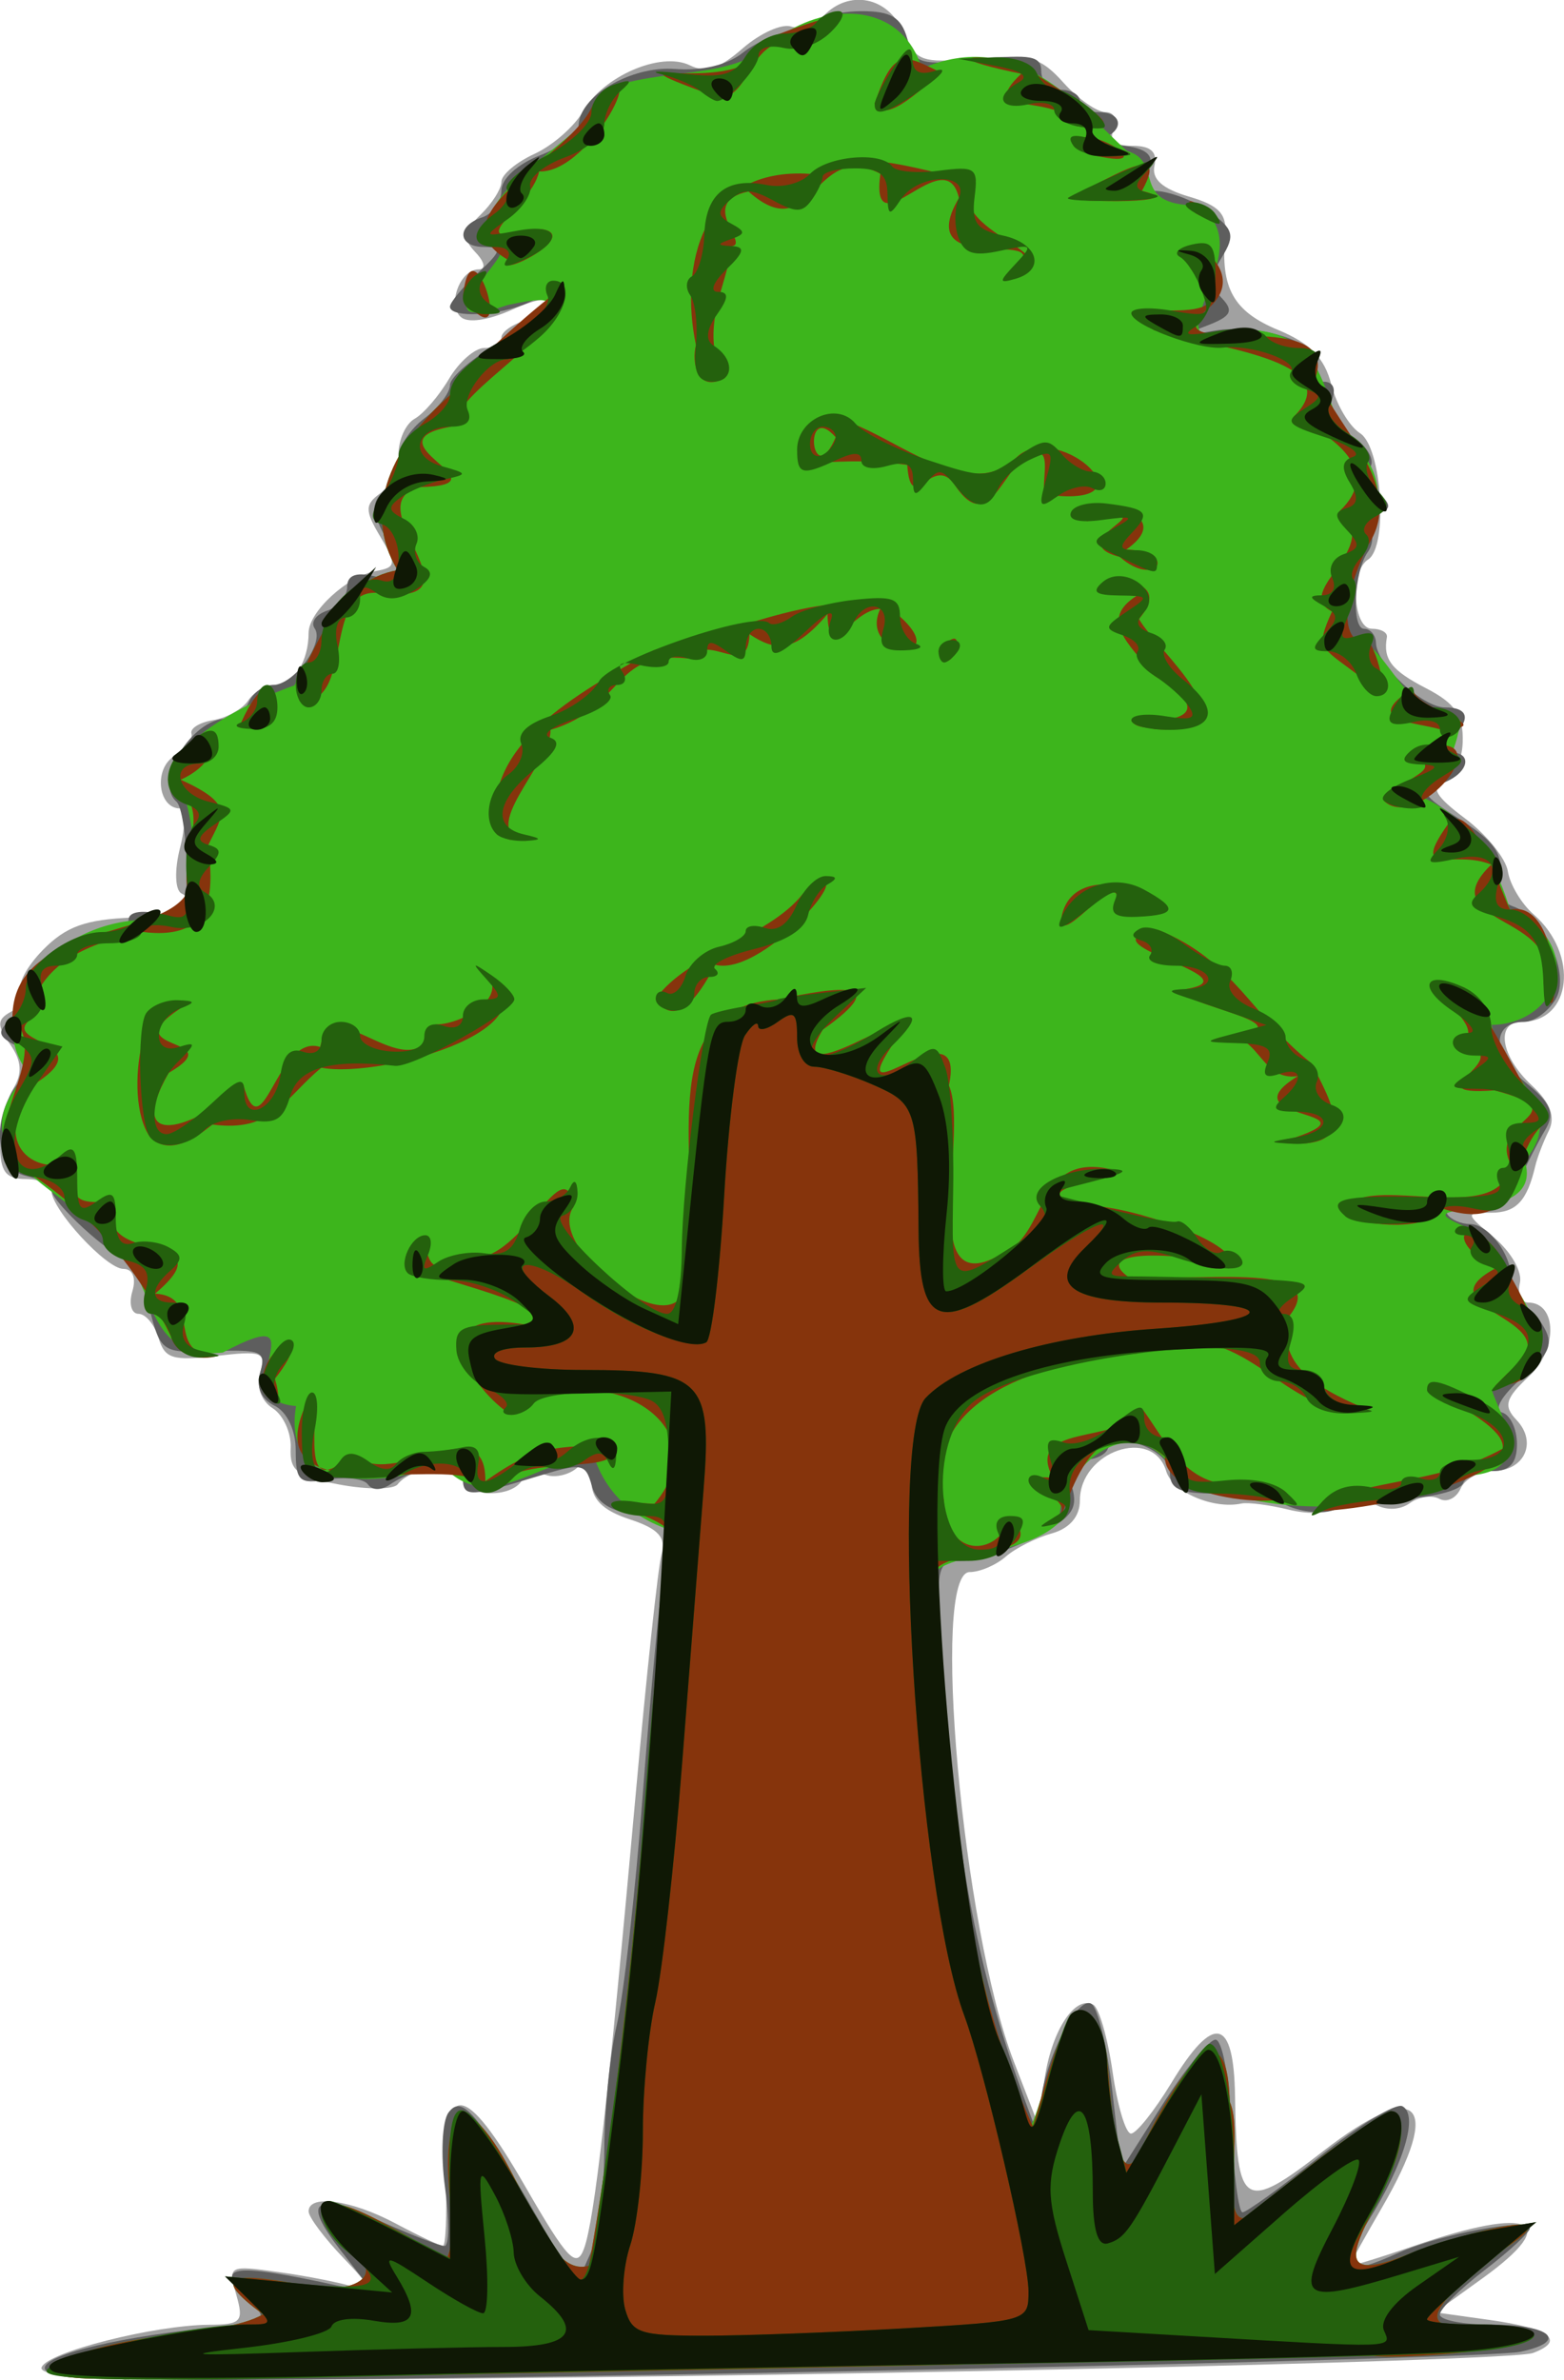
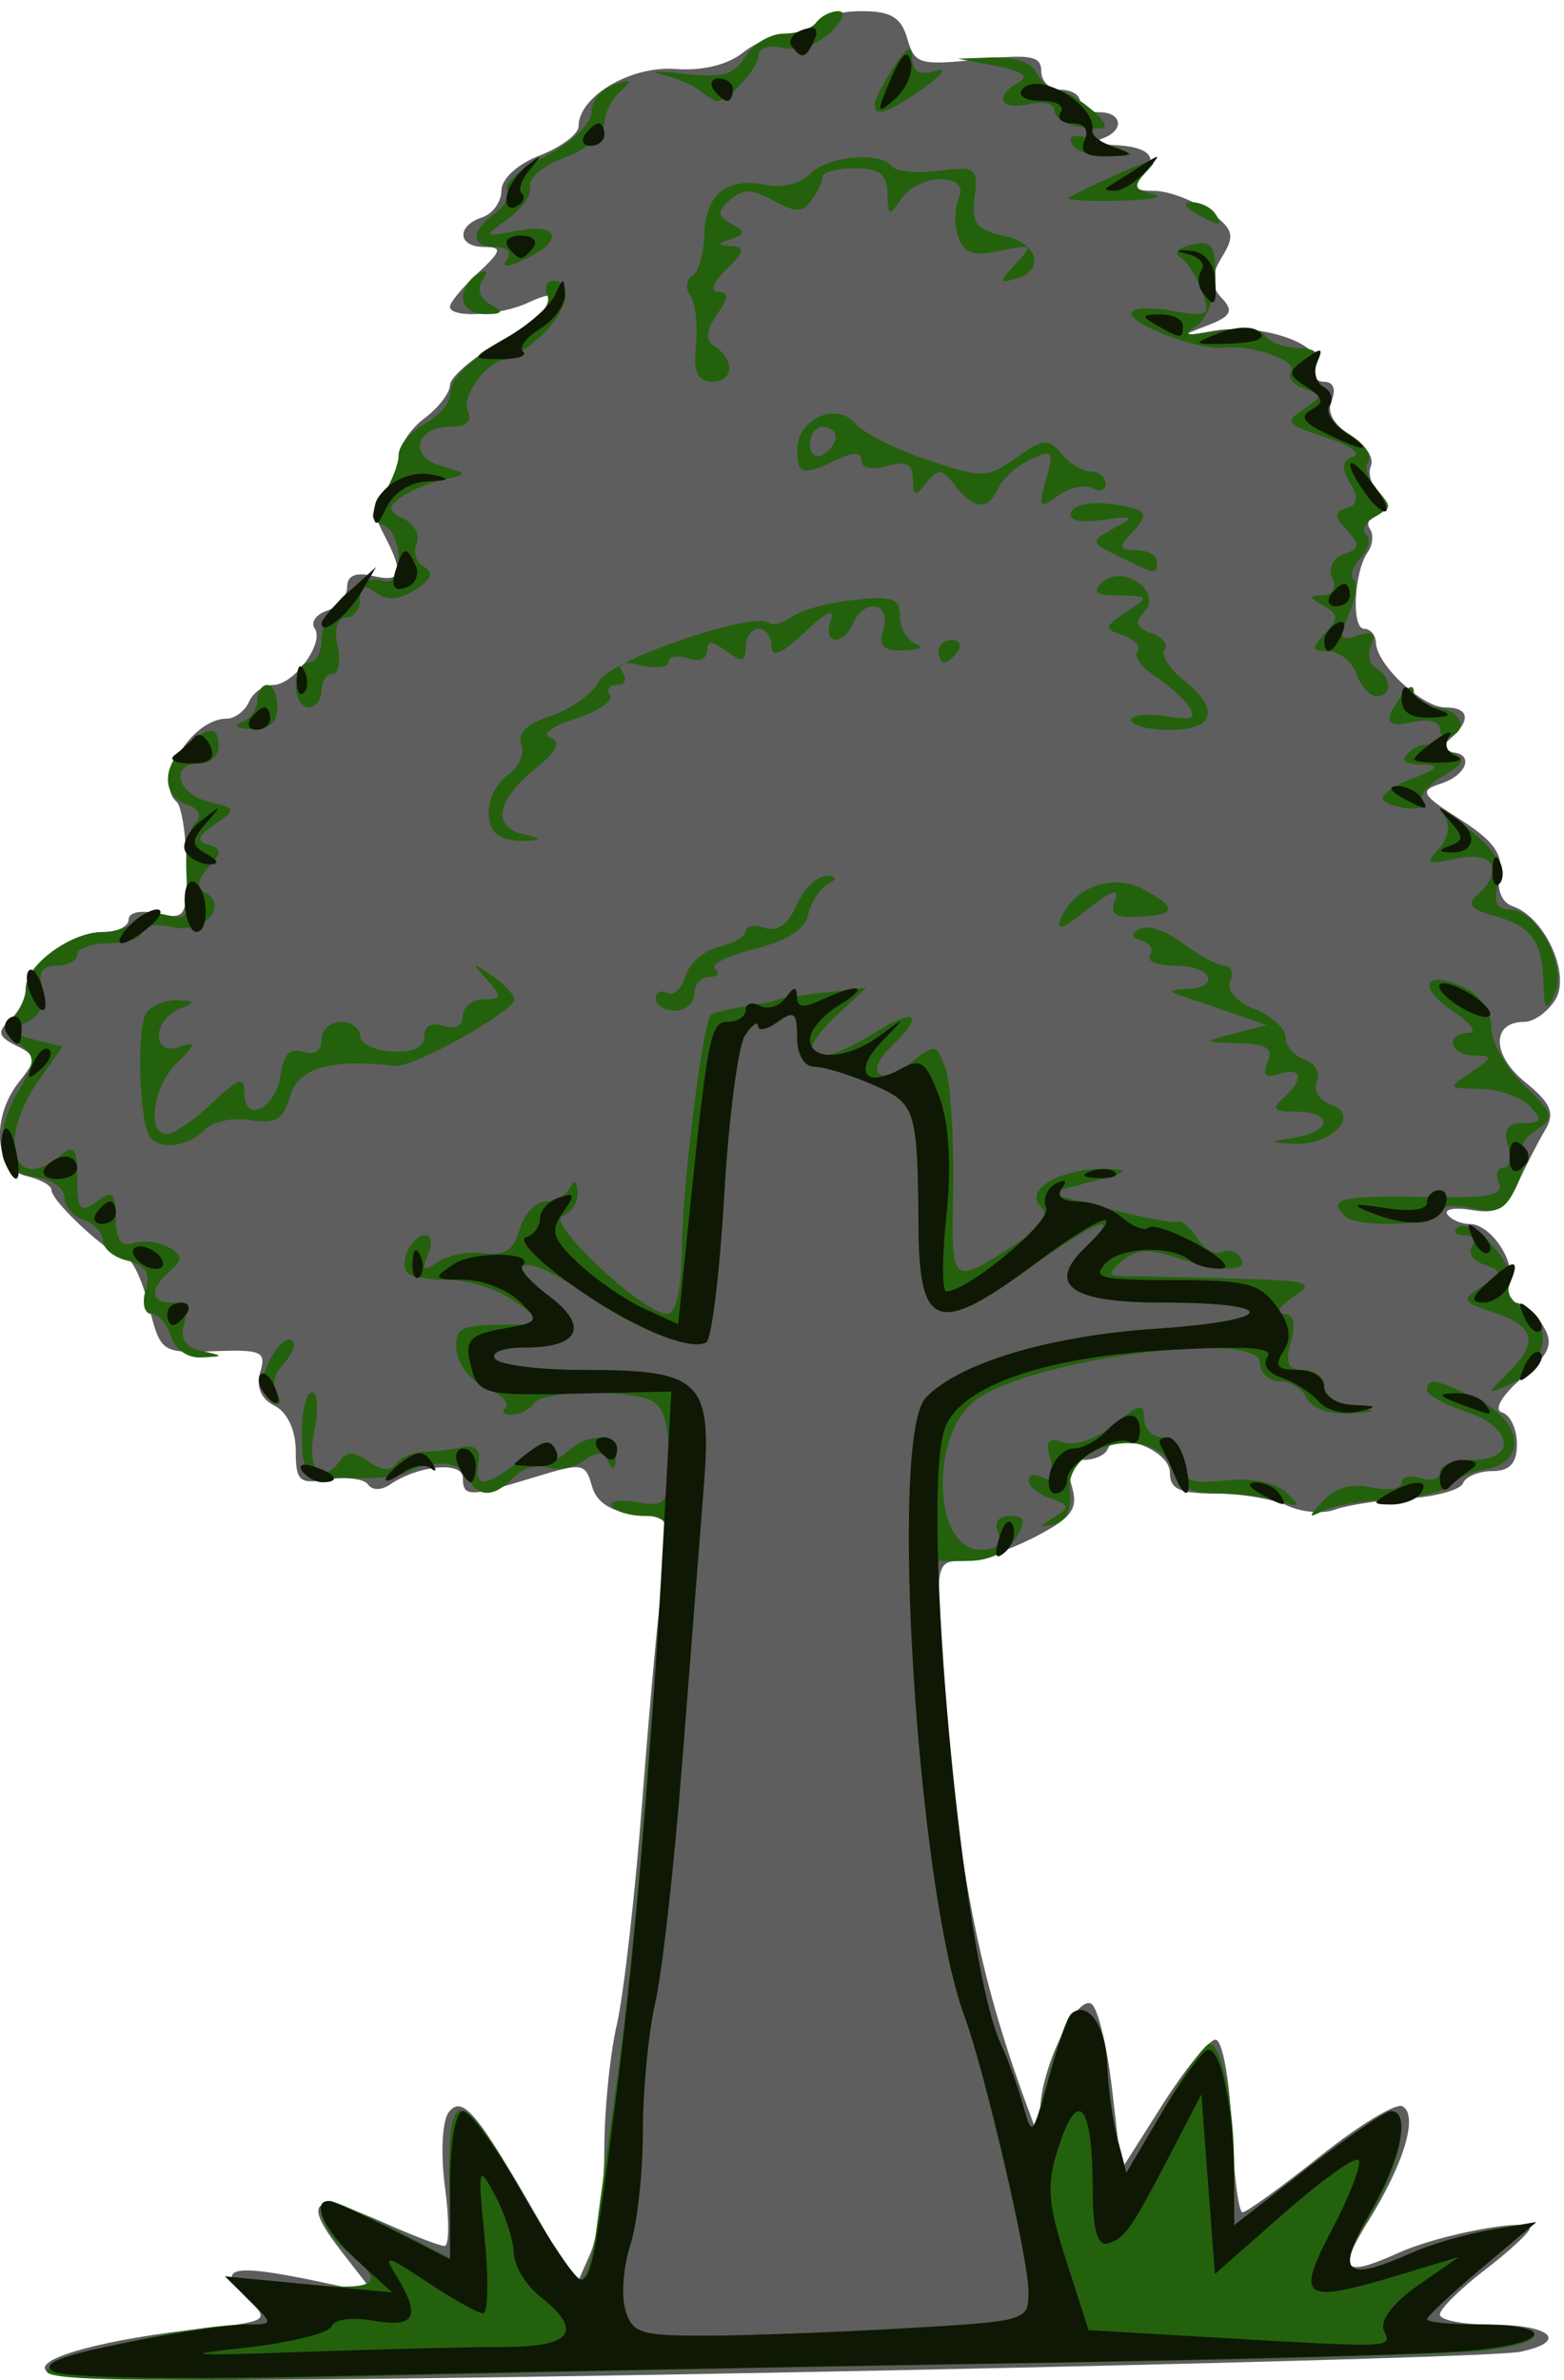
<svg xmlns="http://www.w3.org/2000/svg" width="281.08mm" height="427.51mm" version="1.1" viewBox="0 0 995.95 1514.8">
  <g transform="translate(-265.06 315)">
    <g transform="matrix(8.186 0 0 7.147 1065.6 -3373)">
-       <path d="m-94.552 638.66c0.447-1.341 8.755-3.749 13.035-3.779 2.494-0.017 2.703-0.283 2.104-2.671-0.655-2.612-0.605-2.642 3.393-2.002 2.232 0.357 4.886 0.965 5.896 1.35 1.406 0.537 1.191-0.069-0.913-2.575-1.512-1.802-2.75-3.691-2.75-4.199 0-1.554 3.323-1.024 6.774 1.081 1.801 1.098 3.454 1.996 3.674 1.996 0.22 0 0.321-2.766 0.226-6.146-0.247-8.738 1.465-8.519 6.146 0.786 3.315 6.589 4.019 7.442 4.608 5.585 0.814-2.565 1.879-13.277 4-40.226 0.844-10.725 1.753-20.419 2.02-21.543 0.371-1.56-0.216-2.308-2.482-3.163-2.098-0.792-2.967-1.79-2.967-3.407 0-1.69-0.293-1.994-1.122-1.165-0.617 0.617-1.696 0.901-2.399 0.632-0.702-0.27-1.574-9e-3 -1.937 0.578-0.969 1.569-4.542 1.302-4.542-0.338 0-1.5-3.989-1.036-5.072 0.59-0.315 0.472-2.34 0.484-4.5 0.026-3.313-0.703-3.911-1.214-3.822-3.267 0.058-1.338-0.574-2.931-1.406-3.538-0.883-0.646-1.29-1.952-0.979-3.143 0.485-1.855 0.179-1.99-3.401-1.51-3.408 0.457-4.009 0.241-4.494-1.612-0.308-1.177-1.009-2.139-1.559-2.139s-0.765-0.9-0.477-2c0.312-1.192 0.031-2-0.695-2-1.337 0-5.594-5.296-5.594-6.96 0-0.572-0.9-1.04-2-1.04-1.565 0-2-0.667-2-3.066 0-1.686 0.46-3.926 1.023-4.977 0.73-1.364 0.658-2.5-0.25-3.965-1.044-1.685-1.026-2.207 0.105-2.911 0.758-0.472 1.105-1.299 0.772-1.839s0.424-2.18 1.683-3.646c1.797-2.091 3.296-2.711 6.971-2.88 4.461-0.206 5.759-0.941 3.8-2.152-0.499-0.309-0.546-2.105-0.105-4.059 0.435-1.928 0.436-3.505 0.003-3.505-1.702 0-2.069-3.478-0.49-4.633 0.892-0.652 1.511-1.564 1.375-2.026-0.135-0.463 0.623-1.004 1.683-1.202s2.289-0.986 2.729-1.75c0.44-0.764 1.404-1.389 2.143-1.389 1.395 0 2.557-2.1 2.557-4.624 0-1.892 3.011-5.06 5.244-5.519 1.569-0.322 1.603-0.629 0.336-3.057-1.212-2.323-1.212-2.862 0.006-3.872 0.778-0.645 1.414-2.221 1.414-3.502 0-1.28 0.563-2.688 1.252-3.128s1.889-2.037 2.669-3.55 2.016-2.75 2.748-2.75 1.331-0.42 1.331-0.933c0-0.513 0.9-1.218 2-1.567s2-1.066 2-1.593-1.402-0.233-3.115 0.652c-1.891 0.978-3.476 1.25-4.033 0.693-1.093-1.093-0.07-4.252 1.377-4.252 0.58 0 0.475-0.652-0.245-1.519-1.028-1.238-0.958-1.853 0.378-3.329 0.901-0.995 1.638-2.323 1.638-2.949 0-0.627 1.154-1.744 2.564-2.483 1.41-0.739 3.111-2.441 3.779-3.782 1.567-3.145 6.067-5.368 8.316-4.109 1.242 0.695 2.295 0.308 4.115-1.512 1.345-1.345 3.039-2.219 3.763-1.941 0.724 0.278 1.855-0.143 2.512-0.935 1.996-2.405 5.018-1.723 6.196 1.397 1.006 2.665 1.356 2.811 5.753 2.388 4.13-0.397 4.923-0.142 6.736 2.162 1.13 1.437 2.6 2.612 3.268 2.612 0.667 0 0.954 0.675 0.637 1.5-0.396 1.032 0.062 1.5 1.466 1.5 1.409 0 1.935 0.542 1.698 1.75-0.237 1.206 0.594 2.066 2.677 2.768 2.374 0.8 2.978 1.549 2.822 3.5-0.372 4.647 0.652 6.732 4.111 8.373 2.502 1.187 3.626 2.504 4.142 4.855 0.39 1.774 1.399 3.731 2.244 4.348 1.703 1.245 2.191 10.109 0.619 11.244-1.423 1.027-1.178 6.162 0.294 6.162 0.709 0 1.236 0.338 1.171 0.75-0.312 1.973 0.345 2.953 3.051 4.551 2.278 1.346 2.913 2.418 2.845 4.806-0.048 1.691-0.719 3.316-1.49 3.612-1.024 0.393-0.578 1.245 1.657 3.159 1.683 1.442 3.189 3.571 3.348 4.733s1.057 2.881 1.997 3.82c3.555 3.555 2.982 9.568-0.911 9.568-2.067 0-1.659 3.072 0.749 5.635 1.462 1.557 1.884 2.826 1.349 4.064-0.428 0.99-0.9 2.398-1.05 3.129-0.645 3.148-1.49 4.172-3.446 4.172-2.031 0-2.024 0.056 0.269 2.25 1.293 1.238 2.184 3.038 1.978 4s0.079 1.75 0.632 1.75c2.267 0 2.323 4.177 0.088 6.556-1.848 1.967-2.02 2.652-0.983 3.902 1.645 1.982 0.615 4.542-1.827 4.542-1.058 0-2.194 0.704-2.524 1.563s-1.073 1.271-1.651 0.914-1.609-0.186-2.291 0.379c-0.748 0.621-1.808 0.678-2.673 0.143-0.87-0.537-1.932-0.471-2.704 0.169-0.757 0.628-2.387 0.741-4.034 0.279-1.52-0.427-3.184-0.674-3.699-0.55-2.203 0.532-5.365-1.029-5.851-2.887-1.043-3.988-6.713-1.774-6.713 2.622 0 1.423-0.799 2.486-2.203 2.932-1.212 0.385-2.819 1.315-3.571 2.067-0.752 0.752-2.011 1.368-2.797 1.368-3.063 0-0.563 31.749 3.432 43.581l1.863 5.519 0.548-4.089c0.572-4.263 2.368-7.351 3.772-6.484 0.449 0.278 1.125 2.973 1.502 5.989 0.377 3.016 1.021 5.484 1.431 5.484s1.82-2.025 3.133-4.5c3.315-6.249 4.874-5.856 4.961 1.25 0.12 9.851 0.711 10.273 6.8 4.865 7.441-6.609 9.426-4.481 4.634 4.965-1.373 2.706-2.498 5.025-2.5 5.155-2e-3 0.129 2.263-0.658 5.033-1.75 9.121-3.595 11.549-2.262 5.284 2.901l-3.679 3.032 4.201 0.672c4.735 0.757 5.984 1.84 3.401 2.948-1.814 0.778-60.722 2.237-96.078 2.38-15.417 0.062-20.236-0.209-19.933-1.12z" fill="#a1a1a1" />
      <path d="m-94.252 638.92c-0.695-1.124 4.9-2.815 12.244-3.7 4.873-0.587 5.16-0.765 3.75-2.324-3.041-3.36-1.754-3.631 6.908-1.457l2.669 0.67-2.614-3.851c-3.094-4.559-2.119-5.263 3.394-2.45 2.219 1.132 4.33 2.058 4.69 2.058s0.375-2.362 0.032-5.25c-0.343-2.888-0.219-5.872 0.275-6.632 1.051-1.617 2.177-0.093 6.93 9.382l3.01 6 1.089-2.815c0.599-1.548 1.089-5.689 1.089-9.201 0-3.512 0.439-8.545 0.975-11.185s1.439-11.774 2.005-20.299c0.567-8.525 1.306-17.602 1.643-20.172 0.598-4.554 0.542-4.68-2.216-5-1.914-0.222-3.003-1.028-3.369-2.493-0.517-2.074-0.708-2.106-4.54-0.765-5.015 1.756-5.5 1.758-5.5 0.024 0-1.489-3.448-1.124-5.661 0.599-0.693 0.54-1.389 0.536-1.726-0.01-0.311-0.503-1.701-0.697-3.089-0.432-2.255 0.431-2.524 0.155-2.524-2.584 0-1.81-0.676-3.445-1.65-3.99-1.042-0.583-1.452-1.68-1.112-2.978 0.483-1.847 0.119-2.037-3.6-1.877-4.095 0.176-4.147 0.134-5.08-4.072-0.518-2.337-1.327-4.25-1.798-4.25-1.015 0-5.76-4.967-5.76-6.029 0-0.406-0.9-0.973-2-1.26-2.458-0.643-2.722-5.235-0.484-8.429 1.375-1.962 1.351-2.257-0.25-3.16-1.414-0.798-1.517-1.247-0.516-2.259 0.688-0.694 1.25-1.972 1.25-2.84 0-2.087 3.513-5.022 6.011-5.022 1.094 0 1.989-0.499 1.989-1.108 0-0.655 0.935-0.874 2.286-0.535 2.155 0.541 2.282 0.292 2.219-4.339-0.037-2.702-0.39-5.236-0.786-5.632-1.778-1.778 1.18-7.386 3.896-7.386 0.644 0 1.43-0.675 1.746-1.5 0.317-0.825 1.157-1.5 1.866-1.5 1.627 0 4.04-3.757 3.242-5.048-0.328-0.532 0.106-1.236 0.966-1.566s1.563-1.279 1.563-2.11c0-1.017 0.652-1.339 2-0.987 2.3 0.602 2.469-0.166 0.827-3.77-0.897-1.969-0.897-2.85 0-3.747 0.645-0.645 1.173-1.987 1.173-2.983 0-0.995 0.9-2.58 2-3.522s2-2.281 2-2.976c0-0.695 1.8-2.455 4-3.911 4.038-2.672 5.647-5.333 2.066-3.417-2.183 1.168-6.066 1.392-6.066 0.35 0-0.377 0.978-1.727 2.174-3 1.846-1.965 1.922-2.314 0.5-2.314-2.081 0-2.204-1.86-0.174-2.638 0.825-0.317 1.5-1.39 1.5-2.385 0-1.048 1.262-2.368 3-3.137 1.65-0.73 3-1.893 3-2.584 0-2.645 4.052-5.405 7.5-5.108 2.11 0.182 4.065-0.35 5.258-1.429 1.045-0.945 2.625-1.719 3.511-1.719 0.887 0 1.89-0.45 2.23-1s1.933-1 3.54-1c2.264 0 3.06 0.55 3.535 2.442 0.573 2.282 0.934 2.404 5.519 1.861 4.116-0.487 4.906-0.317 4.906 1.058 0 0.902 0.675 1.639 1.5 1.639s1.5 0.45 1.5 1 0.675 1 1.5 1c1.816 0 1.991 1.635 0.25 2.338-0.688 0.277-0.312 0.54 0.833 0.583 2.798 0.106 3.636 1.11 2.286 2.737-0.869 1.047-0.672 1.342 0.898 1.342 1.106 0 3.021 0.818 4.256 1.817 1.935 1.567 2.078 2.126 1.041 4.064-0.927 1.732-0.931 2.574-0.019 3.673 0.953 1.148 0.723 1.627-1.181 2.459-2.191 0.957-2.152 0.991 0.54 0.452 3.698-0.739 8.655 1.218 7.922 3.128-0.297 0.774 0.007 1.407 0.674 1.407 0.714 0 0.955 0.675 0.585 1.64-0.399 1.039 0.136 2.176 1.46 3.104 1.149 0.805 1.869 2.037 1.601 2.738-0.269 0.701 0.038 1.835 0.683 2.521 0.898 0.955 0.878 1.355-0.084 1.707-0.691 0.253-1.002 0.872-0.691 1.375 0.311 0.503 0.241 1.439-0.154 2.079-1.083 1.752-1.292 6.835-0.282 6.835 0.486 0 0.899 0.562 0.917 1.25 0.052 1.946 3.61 5.75 5.377 5.75 1.89 0 2.049 1.141 0.39 2.8-0.933 0.933-0.933 1.2 0 1.2 1.901 0 1.394 1.991-0.708 2.782-1.71 0.643-1.552 0.977 1.522 3.218 2.572 1.875 3.33 3.082 3.031 4.829-0.237 1.385 0.175 2.549 1.015 2.871 2.492 0.956 4.54 6.058 3.335 8.309-0.586 1.095-1.677 1.991-2.423 1.991-2.568 0-2.537 2.951 0.056 5.356 2.023 1.876 2.352 2.767 1.573 4.258-0.542 1.037-1.497 3.173-2.122 4.747-0.913 2.299-1.617 2.769-3.577 2.394-1.342-0.257-2.203-0.082-1.912 0.389 0.291 0.471 1.069 0.856 1.729 0.856 1.718 0 3.757 3.641 3.058 5.46-0.325 0.847-0.108 1.54 0.481 1.54 0.589 0 1.555 0.903 2.146 2.007 0.887 1.657 0.604 2.476-1.618 4.699-1.589 1.589-2.22 2.85-1.539 3.077 0.634 0.211 1.153 1.472 1.153 2.801 0 1.715-0.557 2.417-1.917 2.417-1.054 0-2.079 0.488-2.278 1.083-0.199 0.596-2.149 1.206-4.333 1.357-2.185 0.15-4.724 0.597-5.644 0.994-0.92 0.396-2.577 0.236-3.684-0.357-1.107-0.592-3.617-1.077-5.578-1.077-2.825 0-3.566-0.391-3.566-1.883 0-1.987-4.241-3.822-4.833-2.091-0.183 0.536-1.02 0.974-1.858 0.974-1.111 0-1.361 0.652-0.922 2.404 0.499 1.988-0.012 2.767-2.949 4.5-1.954 1.153-4.491 2.096-5.638 2.096-2.022 0-2.066 0.314-1.422 10.25 1.099 16.987 2.716 26.5 6.499 38.25l0.966 3 0.079-2.782c0.105-3.691 2.795-10.011 3.956-9.294 0.505 0.312 1.24 3.764 1.632 7.67l0.713 7.103 3.168-5.721c1.742-3.146 3.605-5.778 4.139-5.848 0.534-0.07 1.102 3.36 1.263 7.622 0.161 4.263 0.548 7.75 0.86 7.75 0.312 0 3.032-2.252 6.045-5.005 3.012-2.753 5.889-4.75 6.394-4.439 1.254 0.775 0.138 5.088-2.639 10.194-2.462 4.528-1.986 5.095 2.383 2.836 3.142-1.625 10.166-3.122 10.166-2.167 0 0.353-1.575 2.025-3.5 3.715-1.925 1.69-3.5 3.476-3.5 3.969 0 0.493 1.773 0.896 3.941 0.896 4.715 0 6.142 1.507 2.297 2.426-2.678 0.64-71.784 2.374-99.929 2.507-7.921 0.037-14.449-0.351-14.776-0.879z" fill="#5e5e5e" />
-       <path d="m-94.14 639.1c4.278-3.895 13.419-2.897 16.814-5.151-4.373-3.633-1.96-3.638 2.197-2.79 4.494 1.459 8.729-0.579 3.132-4.226-2.547-6.683 6.249 0.753 9.021 1.905 1.075-3.015-1.153-9.485 1.041-13.048 4.421 2.483 6.077 15.195 9.958 13.828 3.347-21.715 4.605-43.74 6.006-65.63-2.932-1.193-4.852-3.576-5.645-6.546-4.393 0.499-8.287 5.476-11.818 0.831-5.275 2.229-12.424 2.209-11.328-5.199-5.928-0.517 2.334-9.689-5.699-4.764-6.975 0.881-4.924-8.432-9.765-11.024-3.612-4.109-10.999-7.104-5.375-13.872-3.666-5.421 1.647-12.996 8.341-13.589 5.674 1.318 4.689-7.402 4-10.311-4.322-4.459 5.298-9.399 8.369-10.613 1.994-3.75 3.404-9.353 8.023-10.26-2.881-5.438-0.306-11.161 4.082-15.587-0.145-3.386 13.455-10.24 4.5-8.025-7.651 2.977 1.042-4.985-0.75-5.111-3.554-4.553 6.953-9.342 8.974-14.358 4.958-1.806 9.642-0.428 13.252-4.694 4.127-2.987 9.285-2.38 10.725 3.105 7.46-3.63 11.95 3.12 15.95 7.343 2.982 0.965 0.14 4.784 5.377 4.849 5.97 3.737-5.276 14.36 4.067 11.059 7.328 0.47 5.018 7.865 9.335 11.755 2.675 5.093-2.626 10.111-1.638 15.717 3.041-0.383 3.921 6.895 8.84 7.347-0.467 2.985-1.166 4.473-3.064 6.776 4.268 2.184 6.003 6.675 6.887 10.047 5.965 2.919 3.932 10.156-1.443 10.275 1.247 4.949 5.953 7.539 2.587 12.103 1.787 6.323-11.354 2.913-3.798 6.231 2.261 4.296 8.915 11.195 1.272 14.281 0.528 1.95 3.646 7.34-2.175 7.527-6.39 3.666-16.683 3.785-22.621-0.47-3.246-6.026-9.091 0.213-8.861 4.586-2.384 2.803-8.101 2.727-9.661 4.408 0.962 16.642 1.565 33.644 7.399 49.42 1.326-2.705 3.072-15.945 5.865-6.792 0.369 2.326 0.585 15.164 3.102 7.978 1.713-3.966 6.309-13.279 6.531-3.392 1.089 2.644-0.697 10.219 1.054 10.375 3.78-3.233 7.262-6.894 11.495-9.532 3.928 3.661-9.095 17.686 1.6 12.62 1.992-0.918 13.327-4.91 7.322-0.449-2.997 2.803-9.656 8.176-1.136 6.849 8.585 1.719-6.575 3.205-9.216 2.755-32.357 0.783-64.719 1.624-97.079 2.114-2.018-0.117-4.12 0.104-6.046-0.654z" fill="#3db51c" />
-       <path d="m-94.14 639.1c4.278-3.895 13.419-2.897 16.814-5.151-4.371-3.632-1.962-3.638 2.195-2.791 4.493 1.459 8.732-0.578 3.134-4.226-2.547-6.682 6.248 0.752 9.019 1.904 1.079-3.009-1.152-9.486 1.042-13.048 4.421 2.483 6.077 15.195 9.958 13.828 3.361-21.726 4.578-43.757 6.031-65.661-1.663-1.697-7.419-2.627-0.939-2.174 5.56-7.566-5.135-13.585-11.125-7.917-3.104-2.175-7.18-9.659 1.029-8.051 4.012-1.441-7.907-4.139-9.346-5.412 2.757-6.54 0.316 3.273 4.251-0.852 4.359 2.497 8.132-10.059 8.901-4.215-2.579 4.098 10.984 15.153 8.421 3.78 2.014-7.144-2.832-21.507 7.469-22.243 4.832-1.193 8.987-1.765 3.499 2.691-3.658 6.923 10.934-5.582 5.341 1.48-3.827 6.712 5.905-4.087 4.469 3.482 1.715 4.475-3.213 21.438 5.421 13.982 2.299-2.766 2.075-8.367 8.03-6.261-3.996 1.255-7.678 2.025-1.69 3.066 3.435 0.381 11.64 3.641 9.983 5.513-1.929-1.309-11.011-1.994-7.851 0.696 4.569 0.658 16.056-1.578 12.61 3.504-1.26 4.645 2.802 6.799 6.378 8.518-7.371 0.898-9.676-9.444-18.164-5.159-7.231 0.636-17.022 3.937-15.113 13.062 0.216 5.594 4.526 4.829 5.154 1.419 3.94 4.604-7.77 2.116-5.731 6.354 0.978 16.128 1.518 33.07 7.498 47.965 0.982-3.03 3.026-15.771 5.684-6.749 0.369 2.325 0.584 15.162 3.101 7.979 1.713-3.966 6.309-13.28 6.532-3.393 1.088 2.645-0.696 10.217 1.054 10.375 3.78-3.233 7.262-6.894 11.495-9.532 3.928 3.661-9.095 17.686 1.6 12.62 1.992-0.917 13.326-4.91 7.323-0.45-2.997 2.803-9.657 8.177-1.137 6.85 8.585 1.719-6.575 3.205-9.216 2.755-32.357 0.783-64.719 1.624-97.079 2.114-2.018-0.117-4.12 0.104-6.046-0.654zm78.327-76.105c2.827-1.365-5.085-4.006-0.077-3.529-2.247-4.927 5.171-2.918 7.018-6.052 2.151 3.427 3.731 7.882 9.25 6.384 7.208 2.554-7.714 2.575-7.55-2.218-6.834-6.387-7.896 8.3-8.64 5.415zm20.954-1.502c4.935-2.021 9.295-1.685 13.955-4.621 0.455-2.866-10.361-6.913-2.857-4.909 10.325 6.249-5.843 10.192-11.126 10.444l-0.867 0.354 0.895-1.268zm-66.556-2.106c-4.608-1.167-17.038 2.744-12.107-7.521 0.777 2.29-1.237 10.066 3.121 5.464 3.109 3.461 10.417-4.379 10.364 2.436 4.245-3.453 5.429-2.875 9.877-3.333 1.223 3.271-7.356 0.372-9.771 4.367l-0.838-0.358-0.647-1.055v1e-5zm-15.857-7.501c-0.9-4.026 4.55-6.606 0.865-1.236 0.341 1.26 0.579 3.289-0.865 1.236zm96.737-1.704c5.907-4.877-7.018-5.583-0.992-9.326-5.054-3.5-0.8-5.374 1.217 0.61 1.626 3.12 4.201 9.716-1.171 9.809l0.945-1.093zm-103.96-3.317c-2.327-5.395-5.536-10.223-10.54-14.18-6.076-2.828 1.746-10.37-1.792-14.177-0.009-8.541 11.687-6.912 13.647-11.247-0.701-3.991 2.26-7.327-1.549-9.932 2.288-7.016 5.733-2.515 0.999-0.028 4.237 2.222 3.271 3.122 2.143 5.801 0.259 3.366 0.972 8.683-5.197 7.745-4.819 1.191-8.148 3.14-8.843 8.005-1.681 1.948 5.377 1.843 0.773 5.361-3.873 5.049-0.544 8.639 3.014 7.022-1.042 4.597 1.207 3.436 3.001 3.759-1.994 5.704 9.008 2.357 3.112 8.067 3.868 0.293 0.544 5.585 4.943 5.524-1.495 0.538-3.34-0.037-3.71-1.719zm91.377-10.667c0.116-4.736 12.702 1.693 12.735-4.921-1.446-3.89 5.511-4.288-1.156-6.314-7.031 0.603 3.008-3.341-3.217-4.097 4.571-1.109-6.146-7.279 0.885-5.048 2.495 3.525 4.138 8.309 6.398 11.923-3.18 2.698-1.421 10.25-8.125 7.744-1.279 2.082-5.573 1.548-7.521 0.712zm-93.017-7.092c-2.259-3.721-0.195-14.494 2.351-11.421-5.287 3.973 4.101 2.387-0.885 5.723-3.776 7.596 2.926 4.374 5.787 0.979 1.517 6.383 2.601-4.56 5.998-3.286 0.952-5.469 7.181 4.421 8.977-2.009 2.172 0.033 6.607-2.929 3.124-5.227 7.843 5.206-7.279 10.117-12.011 9.083-2.85 2.669-3.75 5.782-8.472 5.059-1.237 1.131-3.347 2.892-4.867 1.1zm89.101 0.052c6.454-2.53-5.501-1.462 0.2-5.46-3.14 0.507-2.978-4.515-6.348-3.353 9.136-1.062-4.161-3.152-2.352-4.402 5.669-1.091-8.721-4.098-2.153-5.261 5.86 2.667 7.338 7.752 11.919 11.87 1.516 3.454 4.079 8.073-2.9 6.998l1.633-0.392zm-49.75-12.353c2.564-4.088 8.773-5.43 11.446-9.348 5.465-4.336-2.814 7.484-6.808 6.329-0.406 0.81-2.774 6.447-4.638 3.019zm69.055-1.441c1.643-6.047-8.889-5.144-4.061-10.501-2.879-1.383-6.342 1.249-3.378-3.583 1.792-2.614 4.186 6.222 4.84 7.584 4.447-1.023 3.77 13.243 2.6 6.5zm-37.493-5.801c1.137-7.032 13.707 0.906 4.231-0.301 1.119-5.8-4.495 3.56-4.231 0.301zm-43.895-7.365c-1.415-7.923 6.149-12.51 12.193-16.433 5.923-1.319 14.545-6.415 19.141-2.993 4.165 4.308-3.289 3.643-1.537-0.683-2.262 0.059-3.999 4.986-4.105 0.461-2.603 3.541-4.076 3.298-6.064 1.792-0.138 4.181-3.076-0.287-4.794 2.162-5.963-0.746-4.898 4.378-10.688 6.361 0.115 2.883-5.9 9.122-1.896 9.885l-1.314-0.114-0.936-0.437v4e-5zm68.976-3.024c2.264-2.738 4.715-2.481 2.061-4.413 8.1-2.967 0.679 7.52-2.061 4.413zm4.357-6.367c-2.132-0.684-6.105-0.716-2.083-3.646-0.102 1.894 7.238 3.504 2.083 3.646zm-93.25-0.605c3.158-7.952 3.591 2.834 0 0zm69.25-0.199c4.184 0.324 6.396-0.83 1.794-3.957-2.076-2.955-4.276-4.976-1.412-7.101-8.101-0.812 4.15-3.297 0.214 2.044 1.249 2.661 9.583 10.544 1.238 9.807-0.559-0.194-1.563-0.078-1.835-0.793zm-65-3.139c1.802-3.859 3.372-9.284 7.918-10.225-2.881-5.438-0.306-11.161 4.082-15.587 2.02-3.433 7.343-8.411 8.866-9.701-0.761 5.377-7.426 8.339-8.79 12.513-6.738 1.369 4.639 5.18-2.374 5.381-5.376 1.428 5.607 10.829-3.449 9.414-4.19-0.212-1.678 10.085-5.959 9.618l-0.294-1.413zm82.5-1c-2.742-2.386-3.212-2.216-1.89-5.539-3.155-1.812 4.096-5.679 0.581-8.93 3.342-3.615-0.394-6.683-3.602-8.372 4.634-5.158-6.749-6.267-10.828-7.761-5.596-3.981 8.838 1.122 2.91-5.374-2.694-4.773 5.177-0.487 1.396 3.356-5.132 5.037 10.2-0.407 8.273 6.203 1.998 4.984 6.976 9.799 4.1 14.924-1.477 3.337-2.875 8.799 0.215 8.949 0.921 1.991 1.74 7.002-1.155 2.543zm-32.5-2c2.712-3.693 0.955 3.194 0 0zm14.099-8.401c-4.88-1.434 4.589-4.762-2.547-3.183-3.796-2.582 8.262-1.675 3.057 2.523 4.145 0.188 2.314 3.518-0.51 0.66zm-12.803-6.349c-1.753-3.05-3.43 2.909-3.732-1.847-3.344-0.5-5.379-0.311-8.462-0.066 0.974-11.431 11.391 5.697 16.941-0.573 2.957-3.405 10.592 4.021 3.247 3.4-2.802 2.123 1.298-7.575-3.665-2.072-1.266 1.984-2.37 4.502-4.329 1.158zm-9.297-4.309c-2.602-3.348-1.876 5.003 0 0zm-10.872-8.205c-1.276-7.019 0.386-15.901 8.88-15.245 3.764-2.807 9.438 0.19 12.89 0.541-3.274 4.702 9.261 6.85 2.102 8.907 6.116-5.636-7.493 0.626-3.416-7.297-1.04-5.333-6.947 4.975-6.109-2.163-5.264-3.145-5.16 6.772-10.259 1.582-4.041 0.971 0.16 4.726-1.311 4.861-0.19 3.028-2.712 7.59-0.526 11.743-2.197 1.394-2.594-1.476-2.251-2.929zm-18.128-4.177c0.589-7.83 4.441 6.44 0 0zm3.438-3.459c-5.896-3.998 5.116-9.118 6.7-13.841 4.942-5.748-0.09 6.211-4.204 6.016-0.655 3.407-6.846 7.005 0.216 5.146 3.114 0.54-3.838 4.656-2.711 2.679zm53.562-4.1c-2.363-3.509 4.868 2.973 0 0zm-9.917-1.373c2.676-1.271 8.136-5.572 5.741-0.625 3.975 1.142-5.012 1.051-5.741 0.625zm0.417-4.627c0.242-2.737 7.94 2.731 1.08 0.686l-1.08-0.686zm0.25-1.757c-1.505-3.09-7.984-0.684-4.316-4.666-5.065-1.188-5.489-1.894 0.013-1.124 0.608 1.565 10.671 6.693 4.303 5.79zm-15.715-1.993c1.484-5.207 2.441-4.29 5.192-2.76-0.997 0.746-4.321 4.842-5.192 2.76zm-13.585-1.153c-8.421-3.599 4.352 0.948 4.86-4.499 3.101-1.389 9.394-4.075 3.512 0.52-5.357-2.255-3.909 6.855-8.372 3.979z" fill="#86340c" />
      <path d="m-94.14 639.1c-0.662-1.071 10.886-4.235 15.457-4.235 2.183 0 2.186-0.024 0.303-2.148l-1.905-2.148 5.75 0.656c6.118 0.698 6.967 0.05 3.75-2.861-1.911-1.729-2.735-4.5-1.338-4.5 0.364 0 2.649 1.164 5.077 2.587l4.414 2.587-0.162-5.337c-0.317-10.465 0.695-10.524 5.736-0.337 2.041 4.125 4.035 7.5 4.431 7.5s0.936-1.913 1.201-4.25c0.265-2.337 1.008-8.525 1.651-13.75 0.643-5.225 1.535-15.176 1.981-22.114 0.446-6.937 1.134-16.05 1.527-20.25 0.682-7.274 0.618-7.636-1.343-7.636-1.132 0-2.296-0.385-2.587-0.856s0.583-0.643 1.941-0.383c2.331 0.446 2.47 0.219 2.47-4.037 0-3.19-0.463-4.687-1.582-5.117-2.501-0.96-8.239-0.707-8.918 0.393-0.34 0.55-1.117 1-1.726 1-0.609 0-0.81-0.297-0.447-0.661 0.363-0.363-0.314-1.151-1.504-1.75s-2.238-2.102-2.327-3.339c-0.139-1.939 0.333-2.255 3.421-2.283l3.583-0.033-2.361-1.967c-1.298-1.082-3.586-1.967-5.083-1.967s-2.991-0.269-3.32-0.598c-0.789-0.789 0.24-3.402 1.34-3.402 0.474 0 0.567 0.787 0.206 1.75-0.528 1.41-0.377 1.532 0.781 0.626 0.79-0.618 2.403-0.966 3.584-0.772 1.598 0.262 2.306-0.281 2.769-2.126 0.342-1.363 1.251-2.478 2.02-2.478s1.625-0.562 1.902-1.25c0.315-0.78 0.534-0.623 0.583 0.417 0.043 0.917-0.484 1.86-1.171 2.096-1.4 0.48 6.285 8.738 8.132 8.738 0.69 0 1.129-2.198 1.149-5.75 0.03-5.566 1.626-20.241 2.272-20.887 0.175-0.175 1.416-0.52 2.757-0.766 1.342-0.247 2.439-0.512 2.439-0.59 0-0.078 1.546-0.342 3.436-0.586l3.436-0.444-2.186 2.326c-3.864 4.113-2.025 5.143 2.91 1.629 3.195-2.275 3.842-1.626 1.244 1.246-2.203 2.434-0.883 3.625 1.564 1.41 1.83-1.656 1.948-1.633 2.635 0.532 0.396 1.246 0.668 6.027 0.605 10.623-0.122 8.96-0.282 8.806 5.086 4.899 2.01-1.463 2.454-2.318 1.685-3.244-1.276-1.538 1.761-3.443 5.27-3.307 1.77 0.069 1.491 0.333-1.184 1.119l-3.5 1.029 4.742 1.409c2.608 0.775 5.002 1.284 5.32 1.131s1.024 0.519 1.57 1.493c0.545 0.974 1.382 1.529 1.861 1.234s1.152-0.08 1.498 0.479c0.811 1.312-1.613 1.3-5.098-0.025-2.089-0.794-3.064-0.715-4.114 0.335-1.168 1.168-1.104 1.374 0.423 1.363 0.989-7e-3 4.724 0.082 8.299 0.197 5.951 0.192 6.336 0.334 4.559 1.678-1.068 0.808-1.397 1.468-0.731 1.468 0.792 0 0.993 0.865 0.583 2.5-0.474 1.891-0.235 2.5 0.981 2.5 0.885 0 1.608 0.644 1.608 1.43s1.012 1.625 2.25 1.864c2.006 0.386 1.963 0.448-0.393 0.57-1.527 0.079-2.886-0.497-3.219-1.364-0.317-0.825-1.265-1.5-2.107-1.5-0.842 1e-5 -1.531-0.74-1.531-1.644 0-3.02-17.889-0.324-22.135 3.336-3.569 3.077-3.287 13.307 0.367 13.307 1.351 0 1.799-0.478 1.406-1.5-0.354-0.924 0.002-1.5 0.928-1.5 1.194 0 1.283 0.412 0.433 2-0.651 1.217-2.094 2-3.685 2h-2.615l0.675 11.75c0.723 12.594 2.813 27.214 4.47 31.263 0.56 1.368 1.331 3.837 1.715 5.487 0.665 2.86 0.755 2.753 1.933-2.28 0.679-2.904 1.492-5.537 1.805-5.85 1.279-1.279 2.71 0.974 2.821 4.439 0.065 2.03 0.433 5.041 0.818 6.691l0.7 3 2.89-5.75c1.59-3.163 3.19-5.75 3.557-5.75 0.974 0 1.917 5.511 1.917 11.205v4.955l5.7-5.08c3.135-2.794 6.06-5.08 6.5-5.08 1.602 0 0.742 4.813-1.671 9.351-2.722 5.12-1.92 5.922 3.272 3.269 1.485-0.759 4.275-1.686 6.2-2.06l3.5-0.681-4.25 4.096c-2.337 2.253-4.25 4.305-4.25 4.56s1.773 0.464 3.941 0.464c5.954 0 5.822 1.778-0.177 2.387-2.895 0.294-18.538 0.771-34.764 1.062s-39.893 0.827-52.596 1.193c-16.015 0.461-23.299 0.337-23.758-0.406zm66.605-3.891c9.737-0.645 9.75-0.649 9.75-3.315 0-2.888-3.411-19.647-4.992-24.529-3.664-11.31-5.864-51.549-3.008-55.008 2.567-3.109 9.582-5.522 17.926-6.166 9.451-0.729 9.782-2.326 0.483-2.326-7.218 0-9.029-1.553-5.876-5.037 3.007-3.323 0.5-2.177-4.626 2.114-6.915 5.789-8.395 5.159-8.459-3.604-0.079-10.838-0.178-11.191-3.603-12.9-1.734-0.865-3.76-1.573-4.5-1.573-0.786 0-1.346-1.091-1.346-2.622 0-2.218-0.232-2.43-1.5-1.378-0.825 0.685-1.514 0.852-1.53 0.372-0.017-0.48-0.475-0.11-1.018 0.821-0.543 0.931-1.275 7.361-1.626 14.288-0.351 6.927-0.98 12.806-1.398 13.064-1.257 0.777-5.918-1.391-9.707-4.514-4.123-3.398-6.528-3.059-2.553 0.36 3.156 2.715 2.422 4.609-1.786 4.609-1.745 0-2.741 0.418-2.382 1 0.34 0.55 3.43 1 6.868 1 9.229 0 10.031 0.907 9.358 10.587-0.302 4.352-1.053 15.338-1.669 24.413s-1.555 18.66-2.088 21.299-0.969 7.817-0.969 11.507-0.44 8.241-0.978 10.116c-0.538 1.875-0.714 4.459-0.392 5.743 0.528 2.102 1.148 2.334 6.228 2.33 3.103-3e-3 10.029-0.296 15.392-0.651zm11.722-72.214c1.268-0.881 1.234-1.114-0.25-1.683-0.947-0.363-1.722-1.089-1.722-1.613 0-0.524 0.521-0.63 1.157-0.237 0.799 0.494 0.976 0.023 0.573-1.52-0.458-1.751-0.242-2.104 0.998-1.628 0.923 0.354 2.559-0.31 3.927-1.595 1.982-1.862 2.345-1.944 2.345-0.528 0 0.921 0.675 1.674 1.5 1.674 0.859 0 1.5 0.901 1.5 2.109 0 1.803 0.486 2.053 3.343 1.719 2.088-0.244 3.859 0.162 4.717 1.081 1.182 1.265 1.122 1.375-0.425 0.781-0.989-0.38-3.154-0.69-4.811-0.69-2.122 0-3.159-0.563-3.511-1.908-1.155-4.418-8.633-2.737-8.098 1.82 0.174 1.477-0.298 2.573-1.216 2.826-1.311 0.361-1.315 0.285-0.028-0.609zm20.954-1.502c0.949-1.169 2.204-1.561 3.75-1.173 1.278 0.321 2.324 0.139 2.324-0.404 0-0.543 0.675-0.729 1.5-0.412 0.825 0.317 1.5 0.077 1.5-0.531 0-0.609 1.125-1.107 2.5-1.107 3.549 0 3.212-2.905-0.5-4.306-1.65-0.623-3-1.484-3-1.913 0-1.167 0.884-0.963 4.134 0.957 3.372 1.992 3.583 5.513 0.366 6.117-1.1 0.207-2.287 0.831-2.637 1.386-0.35 0.556-2.421 1.111-4.603 1.234-2.181 0.123-4.594 0.603-5.363 1.066-1.163 0.701-1.158 0.547 0.028-0.914zm-66.556-2.106c-0.552-1.438-2.845-1.6-4.87-0.343-0.55 0.341-2.575 0.538-4.5 0.438-3.333-0.173-3.502-0.359-3.532-3.899-0.018-2.045 0.34-3.717 0.795-3.717s0.532 1.575 0.171 3.5c-0.635 3.385 0.615 4.847 2.096 2.451 0.439-0.71 1.128-0.65 2.135 0.186 0.995 0.826 1.71 0.892 2.161 0.2 0.371-0.569 1.349-1.045 2.174-1.058 0.825-0.013 2.175-0.194 3-0.401 0.974-0.245 1.397 0.236 1.206 1.373-0.392 2.337 0.68 2.206 3.479-0.424 1.575-1.48 2.314-1.735 2.314-0.8 0 1.069 0.267 1.108 1.2 0.174 1.764-1.764 3.812-1.461 3.721 0.55-0.05 1.113-0.268 1.28-0.597 0.458-0.396-0.986-0.847-1.019-1.908-0.138-0.765 0.634-2.038 0.905-2.83 0.601s-1.978 0.096-2.635 0.888c-1.533 1.847-2.863 1.833-3.581-0.038zm-15.857-7.501c-0.701-1.134 1.37-5.471 2.211-4.63 0.309 0.309 0.009 1.228-0.667 2.042-0.676 0.814-0.938 1.95-0.583 2.524 0.355 0.574 0.42 1.044 0.145 1.044s-0.772-0.441-1.105-0.979zm96.737-1.704c2.451-2.765 2.187-4.2-1-5.416-2.55-0.974-2.62-1.145-0.971-2.357 1.585-1.164 1.605-1.374 0.187-1.918-0.876-0.336-1.313-1.064-0.97-1.618 0.342-0.554 0.071-1.007-0.603-1.007-0.674 0-0.921-0.305-0.548-0.677 1.056-1.056 4.701 3.397 4.088 4.995-0.301 0.783 0.154 1.693 1.011 2.022 2.391 0.917 1.933 5.393-0.693 6.771-2.183 1.146-2.198 1.122-0.5-0.794zm-103.96-3.317c-0.288-1.1-0.973-2-1.523-2s-0.752-0.95-0.448-2.111c0.399-1.524 0.014-2.251-1.383-2.617-1.064-0.278-1.935-1.081-1.935-1.782s-0.675-1.535-1.5-1.852c-0.825-0.317-1.5-1.233-1.5-2.037 0-0.804-1.012-1.606-2.25-1.781-2.837-0.403-3.405-3.652-1.337-7.651 1.371-2.65 1.373-3.101 0.018-4.225-1.052-0.873-1.197-1.577-0.474-2.301 0.573-0.573 1.042-1.752 1.042-2.62 0-2.066 3.504-5.022 5.952-5.022 1.061 0 2.219-0.468 2.573-1.041 0.354-0.572 1.47-0.778 2.479-0.458 1.594 0.506 1.795 0.083 1.522-3.209-0.173-2.086 0.1-4.302 0.605-4.925 0.597-0.736 0.384-1.338-0.607-1.719-1.919-0.737-1.968-3.349-0.097-5.22 1.829-1.829 2.571-1.808 2.571 0.071 0 0.825-0.675 1.5-1.5 1.5-2.35 0-1.756 2.695 0.75 3.4 2.131 0.6 2.155 0.706 0.447 2.016-1.328 1.018-1.46 1.498-0.5 1.821 1.069 0.36 1.069 0.721 0.004 2.012-0.829 1.005-0.935 1.798-0.294 2.195 1.981 1.224-0.07 3.733-2.543 3.112-1.327-0.333-2.364-0.146-2.364 0.426 0 0.56-1.125 1.019-2.5 1.019s-2.5 0.45-2.5 1-0.727 1-1.617 1c-1.125 0-1.457 0.609-1.093 2.002 0.323 1.236-0.111 2.378-1.133 2.984-1.468 0.87-1.409 1.051 0.519 1.595l2.176 0.613-1.922 3.153c-3.241 5.316-1.837 10.16 1.87 6.453 0.933-0.933 1.2-0.462 1.2 2.122 0 2.84 0.218 3.142 1.5 2.078 1.271-1.055 1.5-0.828 1.5 1.484 0 1.871 0.422 2.568 1.341 2.215 0.737-0.283 1.971-0.125 2.742 0.351 1.116 0.69 1.148 1.119 0.159 2.107-1.643 1.643-1.573 2.842 0.165 2.842 0.892 0 1.224 0.699 0.907 1.909-0.335 1.282 0.106 2.065 1.344 2.384 1.79 0.461 1.79 0.479-8.36e-4 0.591-1.064 0.067-2.065-0.73-2.367-1.884zm91.377-10.667c-1.535-1.535-0.321-1.895 5.892-1.743 5.198 0.126 6.449-0.126 6.031-1.215-0.29-0.756-0.134-1.375 0.347-1.375 0.481 0 0.64-0.9 0.352-2-0.375-1.434-0.031-2 1.216-2 1.433 0 1.52-0.264 0.494-1.5-0.685-0.825-2.427-1.514-3.872-1.532-2.526-0.031-2.553-0.088-0.686-1.5 1.693-1.28 1.725-1.468 0.25-1.468-1.925 0-2.359-1.988-0.441-2.022 0.688-0.012 0.132-0.881-1.235-1.932-2.866-2.202-2.2-3.751 0.899-2.092 1.23 0.658 2.086 2.107 2.086 3.53 0 1.327 1.154 3.659 2.565 5.181 2.251 2.429 2.375 2.906 1.016 3.9-0.852 0.623-1.319 1.363-1.037 1.645s0.043 1.747-0.531 3.256c-0.865 2.275-1.468 2.637-3.528 2.12-1.429-0.359-2.485-0.191-2.485 0.395 0 1.12-6.265 1.421-7.333 0.352zm-93.017-7.092c-0.835-1.351-1.048-9.787-0.279-11.033 0.411-0.665 1.508-1.178 2.438-1.139 1.409 0.059 1.441 0.184 0.191 0.75-2.118 0.96-2.237 4.198-0.126 3.431 1.418-0.515 1.402-0.335-0.124 1.408-1.865 2.13-2.39 6.341-0.79 6.341 0.528 0 2.103-1.233 3.5-2.74 2.123-2.29 2.541-2.44 2.541-0.917 0 2.782 2.456 1.37 2.811-1.616 0.214-1.8 0.761-2.446 1.75-2.066 0.884 0.339 1.439-0.068 1.439-1.055 0-0.884 0.675-1.607 1.5-1.607s1.5 0.562 1.501 1.25c3.89e-4 0.688 1.125 1.315 2.5 1.394 1.62 0.093 2.499-0.384 2.499-1.357 0-0.924 0.577-1.28 1.5-0.926 0.914 0.351 1.5 2e-3 1.5-0.893 0-0.808 0.73-1.469 1.622-1.469 1.401 0 1.435-0.238 0.25-1.75-1.244-1.586-1.208-1.621 0.378-0.378 0.963 0.755 1.75 1.708 1.75 2.117 0 1.092-7.857 6.109-9.283 5.928-5.031-0.64-7.525 0.183-8.154 2.69-0.531 2.115-1.117 2.519-3.102 2.14-1.373-0.262-2.943 0.129-3.576 0.892-1.232 1.484-3.491 1.805-4.234 0.602zm89.101 0.052c2.893-0.557 2.931-2.294 0.05-2.294-1.711 0-1.933-0.267-1-1.2 1.67-1.67 1.499-2.852-0.311-2.157-1.081 0.415-1.335 0.122-0.893-1.031 0.475-1.239-0.042-1.634-2.239-1.711-2.852-0.1-2.853-0.101-0.357-0.86l2.5-0.76-2.5-0.997c-1.375-0.548-3.175-1.251-4-1.561-1.192-0.449-1.141-0.581 0.25-0.644 2.785-0.126 2.025-2.079-0.809-2.079-1.407 0-2.305-0.412-1.994-0.915 0.311-0.503 0.022-1.096-0.642-1.317-0.825-0.275-0.868-0.612-0.135-1.065 0.589-0.364 2.099 0.228 3.354 1.317 1.255 1.089 2.711 1.979 3.236 1.979s0.716 0.619 0.426 1.375c-0.311 0.809 0.469 1.83 1.893 2.479 1.331 0.607 2.421 1.74 2.421 2.518s0.667 1.671 1.483 1.984c0.816 0.313 1.24 1.203 0.943 1.978-0.297 0.775 0.211 1.697 1.129 2.05 2.324 0.892-0.011 3.668-2.928 3.481-2.038-0.13-2.033-0.154 0.122-0.57zm-49.75-12.353c0-0.582 0.399-0.813 0.886-0.511 0.487 0.301 1.129-0.381 1.426-1.515 0.297-1.135 1.473-2.307 2.614-2.605s2.074-0.926 2.074-1.394c0-0.469 0.669-0.595 1.486-0.282 0.974 0.374 1.827-0.327 2.475-2.031 0.544-1.431 1.563-2.595 2.264-2.586 0.906 0.011 0.947 0.228 0.14 0.75-0.624 0.404-1.302 1.621-1.508 2.705-0.245 1.29-1.683 2.337-4.165 3.034-2.085 0.585-3.469 1.386-3.075 1.78 0.394 0.394 0.191 0.716-0.451 0.716-0.642 0-1.167 0.675-1.167 1.5s-0.675 1.5-1.5 1.5-1.5-0.477-1.5-1.059zm69.055-1.441c-0.107-3.768-0.94-5.038-3.906-5.965-1.71-0.534-2.051-1.034-1.25-1.835 2.159-2.159 1.284-3.963-1.574-3.246-2.312 0.58-2.504 0.466-1.414-0.848 0.693-0.836 0.924-2.101 0.513-2.813-0.411-0.712 0.474-0.181 1.966 1.18 1.976 1.801 2.558 3.093 2.142 4.75-0.403 1.607-0.133 2.276 0.922 2.276 2.127 0 4.472 5.043 3.487 7.5-0.678 1.69-0.815 1.535-0.888-1zm-37.493-5.801c1.07-2.789 4.066-3.948 6.415-2.481 2.651 1.656 2.552 2.252-0.404 2.422-1.848 0.106-2.286-0.251-1.839-1.5 0.395-1.106-0.298-0.833-2.129 0.837-2.005 1.828-2.539 2.017-2.042 0.722zm-43.895-7.365c-1.181-1.181-0.711-4.052 0.879-5.371 0.85-0.705 1.299-1.924 0.998-2.709-0.352-0.918 0.46-1.806 2.284-2.495 1.557-0.588 3.245-1.969 3.752-3.07 0.884-1.922 12.11-6.333 13.241-5.203 0.273 0.273 1.07 0.02 1.771-0.563 0.701-0.582 2.88-1.258 4.842-1.501 3.007-0.373 3.567-0.14 3.567 1.484 0 1.059 0.562 2.153 1.25 2.431s0.28 0.54-0.906 0.583c-1.679 0.061-2.041-0.364-1.633-1.921 0.607-2.321-1.479-2.766-2.349-0.5-0.81 2.11-2.42 1.879-1.742-0.25 0.356-1.12-0.376-0.739-2.031 1.056-1.806 1.958-2.588 2.336-2.588 1.25 0-0.856-0.45-1.556-1-1.556s-1 0.73-1 1.622c0 1.329-0.271 1.397-1.5 0.378-1.178-0.978-1.5-0.981-1.5-0.015 0 0.682-0.668 0.973-1.5 0.654-0.825-0.317-1.5-0.182-1.5 0.299 0 0.481-0.97 0.621-2.156 0.311-1.478-0.386-1.931-0.199-1.441 0.594 0.393 0.637 0.212 1.157-0.403 1.157s-0.867 0.406-0.56 0.903c0.307 0.496-0.904 1.442-2.691 2.101-1.828 0.674-2.684 1.415-1.958 1.694 0.901 0.346 0.523 1.208-1.25 2.851-2.956 2.74-3.282 5.111-0.791 5.761 1.402 0.366 1.435 0.48 0.167 0.573-0.871 0.064-1.883-0.184-2.25-0.551zm68.976-3.024c-0.38-0.38 0.558-1.243 2.083-1.919 2.193-0.971 2.365-1.246 0.824-1.31-1.422-0.059-1.651-0.38-0.846-1.185 0.734-0.734 1.679-0.782 2.822-0.142 1.581 0.885 1.549 1.08-0.397 2.443-1.163 0.815-1.818 1.779-1.455 2.142 0.363 0.363-0.015 0.66-0.84 0.66s-1.811-0.311-2.19-0.69zm4.357-6.367c0-0.683-0.838-0.957-2-0.653-2.205 0.577-2.466-0.021-1-2.29 0.646-1 0.974-1.083 0.985-0.25 8e-3 0.688 0.664 1.25 1.456 1.25 1.846 0 2.902 1.67 1.575 2.49-0.559 0.345-1.016 0.099-1.016-0.548zm-93.25-0.605c0.688-0.277 1.25-1.142 1.25-1.921 0-0.779 0.354-1.417 0.786-1.417s0.786 0.9 0.786 2c0 1.371-0.64 1.975-2.036 1.921-1.12-0.043-1.473-0.306-0.786-0.583zm69.25-0.199c0-0.474 1.192-0.633 2.649-0.355 2.074 0.396 2.467 0.204 1.811-0.889-0.461-0.767-1.66-1.988-2.665-2.713-1.005-0.725-1.598-1.69-1.317-2.145 0.281-0.455-0.231-1.111-1.137-1.459-1.482-0.569-1.456-0.777 0.256-2.073 1.824-1.381 1.802-1.442-0.546-1.472-1.856-0.024-2.169-0.313-1.292-1.189 1.653-1.653 4.715 0.883 3.229 2.674-0.747 0.9-0.593 1.421 0.551 1.86 0.874 0.335 1.346 1.003 1.049 1.483s0.35 1.678 1.437 2.662c2.909 2.632 2.487 4.479-1.024 4.479-1.65 0-3-0.388-3-0.861zm-65-3.139c0-1.1 0.45-2 1-2s1-0.895 1-1.989c0-2.619 2.933-5.974 4.647-5.317 0.917 0.352 1.353-0.294 1.353-2.005 0-1.388-0.562-2.727-1.25-2.976-1-0.362-1-0.876 0-2.57 0.688-1.164 1.25-2.794 1.25-3.622 0-0.828 0.9-2.067 2-2.754s2-1.848 2-2.58c0-1.576 1.48-3.154 5.3-5.652 1.58-1.033 2.574-2.421 2.281-3.183-0.285-0.744-0.083-1.352 0.45-1.352 1.661 0 1.062 2.907-1.031 5-1.1 1.1-2.257 2-2.571 2-1.41 0-3.568 3.194-3.057 4.526 0.374 0.974-0.066 1.474-1.296 1.474-2.769 0-3.345 2.671-0.756 3.507 2.102 0.679 2.109 0.723 0.181 1.206-1.1 0.276-2.591 0.982-3.313 1.569-1.072 0.871-1.034 1.224 0.208 1.919 0.837 0.468 1.285 1.469 0.995 2.224s-0.019 1.686 0.601 2.07c0.766 0.474 0.549 1.121-0.679 2.018-1.27 0.929-2.179 1.013-3.06 0.282-0.916-0.76-1.253-0.604-1.253 0.583 0 0.892-0.502 1.622-1.117 1.622-0.652 0-0.918 1.041-0.639 2.5 0.263 1.375 0.09 2.5-0.383 2.5-0.474 0-0.861 0.675-0.861 1.5s-0.45 1.5-1 1.5-1-0.9-1-2zm82.5-1c-0.349-1.1-1.335-2-2.19-2-1.302 0-1.342-0.256-0.247-1.576 1.084-1.306 1.062-1.732-0.128-2.485-1.15-0.727-1.165-0.912-0.079-0.924 0.808-9e-3 1.118-0.638 0.767-1.553-0.338-0.881 0.054-1.785 0.919-2.117 1.239-0.476 1.281-0.855 0.233-2.125-1.008-1.222-1.015-1.633-0.034-1.964 0.883-0.297 0.958-0.949 0.258-2.257-0.699-1.306-0.624-1.978 0.258-2.318 0.683-0.264-0.289-1.043-2.161-1.732-3.023-1.112-3.215-1.39-1.721-2.483 1.518-1.11 1.527-1.29 0.09-1.842-0.876-0.336-1.344-1.013-1.041-1.505 0.596-0.964-3.056-2.452-5.296-2.158-1.877 0.246-7.13-2.008-7.13-3.059 0-0.47 1.401-0.573 3.114-0.231 2.925 0.585 3.069 0.477 2.365-1.775-0.412-1.319-1.177-2.673-1.699-3.009-0.522-0.336-0.107-0.832 0.924-1.101 1.565-0.409 1.867 0.069 1.832 2.899-0.023 1.864-0.716 3.85-1.539 4.412-1.101 0.752-0.663 0.859 1.657 0.403 1.82-0.357 3.432-0.171 3.809 0.439 0.36 0.582 1.514 1.059 2.564 1.059 1.225 0 1.717 0.501 1.373 1.399-0.295 0.769-0.049 1.7 0.548 2.069 0.596 0.369 0.803 1.125 0.46 1.681-0.344 0.556 0.332 1.681 1.5 2.499 1.169 0.819 1.854 1.927 1.522 2.464s-0.03 1.665 0.669 2.508c1.036 1.249 1.011 1.693-0.135 2.402-0.774 0.478-1.086 1.19-0.694 1.582s0.202 1.327-0.421 2.079c-0.624 0.751-0.873 1.627-0.555 1.945 0.318 0.318 0.149 1.709-0.376 3.09-0.807 2.122-0.702 2.414 0.675 1.886 1.161-0.445 1.466-0.2 1.062 0.854-0.312 0.814-0.137 1.745 0.389 2.07 1.226 0.758 1.243 2.473 0.024 2.473-0.513 0-1.218-0.9-1.567-2zm-32.5-2c0-0.55 0.477-1 1.059-1s0.781 0.45 0.441 1-0.816 1-1.059 1-0.441-0.45-0.441-1zm14.099-8.401c-2.304-1.277-2.324-1.379-0.5-2.525 1.702-1.07 1.608-1.15-0.889-0.765-1.772 0.273-2.65 0.022-2.407-0.689 0.21-0.615 1.466-0.962 2.79-0.771 3.173 0.458 3.433 0.813 1.927 2.628-1.045 1.259-0.983 1.524 0.357 1.524 0.892 0 1.622 0.45 1.622 1 0 1.225 0.045 1.231-2.901-0.401zm-12.803-6.349c-1.044-1.53-1.323-1.562-2.23-0.25-0.886 1.282-1.039 1.236-1.052-0.317-0.011-1.36-0.519-1.658-2.015-1.183-1.175 0.373-2 0.18-2-0.468 0-0.78-0.566-0.8-1.934-0.067-2.68 1.434-3.066 1.319-3.066-0.915 0-2.742 3.082-4.32 4.541-2.324 0.619 0.846 3.151 2.307 5.628 3.248 4.33 1.644 4.595 1.635 6.874-0.209 2.134-1.728 2.485-1.762 3.523-0.341 0.634 0.868 1.667 1.578 2.293 1.578 0.627 0 1.14 0.477 1.14 1.059s-0.47 0.769-1.044 0.414c-0.574-0.355-1.774-0.044-2.666 0.691-1.447 1.192-1.547 1.034-0.924-1.466 0.631-2.534 0.514-2.704-1.216-1.778-1.053 0.564-2.178 1.712-2.501 2.552-0.77 2.006-1.883 1.932-3.352-0.222zm-9.297-4.309c0-0.518-0.45-0.941-1-0.941s-1 0.702-1 1.559 0.45 1.281 1 0.941 1-1.042 1-1.559zm-10.872-8.205c0.155-1.795-0.043-3.789-0.44-4.431-0.397-0.642-0.333-1.407 0.142-1.7s0.904-1.968 0.954-3.721c0.103-3.633 1.752-5.129 4.851-4.403 1.214 0.284 2.67-0.143 3.372-0.99 1.326-1.598 5.54-2.031 6.389-0.657 0.283 0.458 1.91 0.628 3.616 0.378 2.892-0.424 3.08-0.266 2.794 2.35-0.25 2.283 0.158 2.919 2.193 3.417 2.748 0.672 3.37 3.067 1 3.851-1.333 0.441-1.333 0.293 0-1.333 1.4-1.706 1.321-1.784-1.182-1.161-2.093 0.521-2.812 0.259-3.273-1.193-0.325-1.024-0.307-2.599 0.039-3.502 0.883-2.301-3.157-2.204-4.504 0.109-0.91 1.563-1.022 1.509-1.05-0.5-0.023-1.725-0.613-2.25-2.53-2.25-1.375 0-2.507 0.338-2.515 0.75-0.008 0.412-0.398 1.354-0.866 2.092-0.706 1.114-1.21 1.118-2.96 0.025-1.702-1.063-2.353-1.073-3.376-0.051-1.022 1.022-1.005 1.428 0.088 2.104 1.138 0.703 1.137 0.924-0.008 1.379-1.125 0.447-1.117 0.556 0.042 0.621 1.085 0.061 0.993 0.534-0.405 2.079-1.041 1.15-1.316 2-0.647 2 0.853 0 0.828 0.541-0.095 2.03-0.818 1.32-0.909 2.282-0.258 2.75 1.656 1.192 1.608 3.22-0.077 3.22-1.171 0-1.504-0.84-1.295-3.264zm-18.128-4.177c0-0.793 0.52-1.762 1.155-2.155 0.752-0.465 0.881-0.272 0.372 0.553-0.456 0.738-0.207 1.631 0.595 2.139 1.09 0.69 1.012 0.876-0.372 0.888-0.963 8e-3 -1.75-0.633-1.75-1.426zm3.438-3.459c0.383-0.62-3.36e-4 -1.1-0.879-1.1-1.97 0-2.003-1.387-0.07-2.991 0.819-0.68 1.243-1.634 0.941-2.122-0.301-0.487 1.054-1.831 3.011-2.986 1.976-1.166 3.558-2.898 3.558-3.894 0-0.987 0.787-2.094 1.75-2.461 1.403-0.534 1.502-0.417 0.5 0.593-0.688 0.693-1.25 2.015-1.25 2.938 0 0.924-1.355 2.24-3.015 2.927-1.658 0.687-2.896 1.841-2.75 2.566s-0.635 2.048-1.735 2.941c-1.943 1.577-1.921 1.607 0.75 1.037 3.26-0.696 3.658 0.894 0.629 2.515-1.49 0.798-1.919 0.808-1.441 0.035zm53.562-4.1c-0.901-0.582-1.025-0.975-0.309-0.985 0.655-8e-3 1.469 0.435 1.809 0.985 0.767 1.242 0.421 1.242-1.5 0zm-9.917-1.373c0.229-0.205 1.992-1.175 3.917-2.155 2.898-1.475 3.276-1.512 2.197-0.211-1.097 1.322-1.018 1.645 0.5 2.038 0.992 0.257-0.184 0.52-2.614 0.584-2.429 0.064-4.229-0.052-4-0.257zm0.417-4.627c-0.731-1.183 0.248-1.183 3 0 1.928 0.829 1.921 0.862-0.191 0.93-1.205 0.039-2.469-0.38-2.809-0.93zm0.25-1.757c-0.963-0.214-1.75-0.859-1.75-1.433 0-0.574-0.9-0.808-2-0.52-2.213 0.579-2.711-0.724-0.75-1.96 0.83-0.523 0.243-1.007-1.75-1.441l-3-0.653 2.781-0.118c1.636-0.07 3.018 0.499 3.357 1.382 0.317 0.825 1.01 1.5 1.54 1.5 1.062 0 4.281 2.934 3.691 3.364-0.203 0.148-1.157 0.093-2.119-0.121zm-15.715-1.993c0.019-0.412 0.679-1.875 1.465-3.25 1.065-1.862 1.438-2.062 1.465-0.781 0.025 1.203 0.561 1.531 1.785 1.094 0.986-0.352 0.59 0.316-0.908 1.531-2.787 2.261-3.866 2.66-3.807 1.406zm-13.585-1.153c-0.522-0.497-1.85-1.154-2.95-1.461-1.1-0.307-0.337-0.335 1.696-0.062 2.995 0.402 3.902 0.11 4.785-1.539 0.599-1.119 1.947-2.035 2.995-2.035 1.048 0 2.184-0.45 2.524-1s1.111-1 1.714-1c0.603 0 0.326 0.851-0.616 1.891-1.017 1.124-2.5 1.685-3.655 1.383-1.119-0.293-1.943-4e-3 -1.943 0.68 0 1.09-2.359 4.045-3.229 4.045-0.204 0-0.799-0.406-1.321-0.903z" fill="#24610d" />
      <path d="m-93.667 639.04c-0.998-0.695 0.582-1.408 5.697-2.571 3.893-0.885 8.072-1.61 9.286-1.61 2.183 0 2.186-0.024 0.303-2.141l-1.905-2.141 13 1.43-2.75-2.879c-2.509-2.626-3.601-5.269-2.178-5.269 0.315 0 2.565 1.168 5 2.595l4.428 2.595v-6.595c0-3.766 0.433-6.595 1.008-6.595 0.554 0 2.678 3.375 4.719 7.5 2.041 4.125 4.042 7.5 4.447 7.5 0.826 0 1.162-2.024 2.826-17 1.411-12.705 2.668-29.763 3.556-48.289l0.661-13.789-7.134 0.18c-7.813 0.197-7.957 0.147-8.564-3.002-0.336-1.747 0.165-2.287 2.567-2.767 2.844-0.569 2.905-0.685 1.294-2.465-0.93-1.027-2.858-1.882-4.285-1.9-2.404-0.029-2.463-0.132-0.799-1.394 1.586-1.202 6.52-1.058 5.307 0.156-0.262 0.262 0.693 1.481 2.121 2.709 3.103 2.669 2.339 4.561-1.842 4.561-1.745 0-2.741 0.418-2.382 1 0.34 0.55 3.43 1 6.868 1 9.229 0 10.031 0.907 9.358 10.587-0.302 4.352-1.053 15.338-1.669 24.413s-1.555 18.66-2.088 21.299-0.969 7.817-0.969 11.507-0.44 8.241-0.978 10.116c-0.538 1.875-0.714 4.459-0.392 5.743 0.528 2.102 1.148 2.334 6.228 2.33 3.103-3e-3 10.029-0.296 15.392-0.651 9.737-0.645 9.75-0.649 9.75-3.315 0-2.888-3.411-19.647-4.992-24.529-3.664-11.31-5.864-51.549-3.008-55.008 2.567-3.109 9.582-5.522 17.926-6.166 9.451-0.729 9.782-2.326 0.483-2.326-7.11 0-9.031-1.55-6.031-4.866 3.456-3.819 1.368-3.072-3.833 1.371-7.538 6.44-9.031 5.943-9.097-3.032-0.079-10.838-0.178-11.191-3.603-12.9-1.734-0.865-3.76-1.573-4.5-1.573-0.786 0-1.346-1.091-1.346-2.622 0-2.218-0.232-2.43-1.5-1.378-0.825 0.685-1.514 0.852-1.53 0.372-0.017-0.48-0.475-0.11-1.018 0.821-0.543 0.931-1.275 7.361-1.626 14.288-0.351 6.927-0.98 12.806-1.398 13.064-1.348 0.833-6.004-1.473-10.636-5.269-2.484-2.035-4.016-3.868-3.404-4.072 0.612-0.204 1.112-0.96 1.112-1.681 0-0.72 0.668-1.566 1.485-1.88 1.233-0.473 1.282-0.244 0.286 1.351-1.01 1.617-0.809 2.338 1.265 4.558 1.355 1.451 3.645 3.252 5.089 4.003l2.625 1.366 0.642-7.211c1.655-18.604 1.836-19.711 3.226-19.711 0.761 0 1.383-0.477 1.383-1.059s0.5-0.75 1.112-0.372c0.611 0.378 1.505 0.067 1.985-0.691 0.664-1.049 0.877-1.071 0.888-0.093 0.011 0.96 0.504 1.024 1.95 0.25 2.947-1.577 3.795-1.234 1.288 0.522-1.222 0.856-2.223 2.206-2.223 3 0 1.978 2.902 1.814 5.421-0.307 2.078-1.749 2.078-1.749 0.168 0.506-2.228 2.631-1.351 4.201 1.389 2.489 1.674-1.045 2.023-0.768 3.084 2.444 0.756 2.291 0.962 6.139 0.56 10.467-0.35 3.764-0.36 6.844-0.023 6.844 1.697 0 8.239-6.257 7.784-7.444-0.286-0.744 0.031-1.694 0.703-2.109 0.782-0.483 0.965-0.339 0.509 0.399-0.448 0.725 0.026 1.155 1.274 1.155 1.093 0 2.641 0.654 3.44 1.452s1.712 1.193 2.03 0.875 2.058 0.371 3.869 1.531c1.91 1.223 2.627 2.115 1.709 2.125-0.871 9e-3 -1.9-0.3-2.288-0.688-1.405-1.405-5.387-1.292-6.616 0.188-1.102 1.328-0.452 1.516 5.249 1.516 5.693 0 6.697 0.289 8.02 2.308 1.046 1.597 1.22 2.829 0.565 4-0.754 1.347-0.529 1.692 1.103 1.692 1.155 0 2.05 0.655 2.05 1.5 0 0.855 0.968 1.55 2.25 1.616 1.959 0.101 2 0.18 0.316 0.609-1.064 0.271-2.414-0.147-3-0.928-0.586-0.781-1.882-1.727-2.88-2.102-1.045-0.392-1.51-1.171-1.098-1.839 0.53-0.857-1.479-1.021-7.735-0.63-9.832 0.613-16.458 3.35-17.424 7.196-1.8 7.171 1.448 47.339 4.414 54.59 0.56 1.368 1.343 3.837 1.741 5.487 0.693 2.87 0.778 2.769 1.978-2.326 0.69-2.929 1.49-5.562 1.779-5.85 1.237-1.237 2.666 1.072 2.776 4.485 0.065 2.03 0.427 5.041 0.803 6.691l0.685 3 2.678-5.179c1.473-2.849 3.079-5.427 3.569-5.73 1.04-0.643 2.12 5.038 2.136 11.239l0.011 4.33 5.7-5.08c3.135-2.794 6.06-5.08 6.5-5.08 1.55 0 0.773 4.263-1.658 9.105-2.702 5.38-1.96 6.181 3.258 3.516 1.485-0.759 4.275-1.686 6.2-2.06l3.5-0.681-4.25 4.096c-2.337 2.253-4.25 4.305-4.25 4.56s1.773 0.464 3.941 0.464c6.465 0 5.574 1.796-1.182 2.382-3.443 0.298-19.534 0.784-35.759 1.08-16.225 0.295-39.175 0.794-51 1.109-13.121 0.349-22.038 0.197-22.881-0.389zm35.037-2.181c5.371 0 6.261-1.408 2.844-4.5-1.1-0.995-2.02-2.753-2.045-3.905-0.025-1.152-0.676-3.445-1.447-5.095-1.315-2.815-1.366-2.584-0.817 3.75 0.322 3.712 0.268 6.75-0.12 6.75s-2.325-1.236-4.305-2.746c-3.251-2.479-3.487-2.534-2.433-0.566 1.924 3.595 1.469 4.622-1.763 3.976-1.734-0.347-3.079-0.139-3.294 0.508-0.201 0.602-3.27 1.46-6.82 1.908-5.145 0.648-4.242 0.723 4.45 0.367 5.998-0.246 13.086-0.447 15.75-0.447zm68.497-1.463c-0.342-0.89 0.694-2.462 2.643-4.014l3.204-2.551-4.376 1.514c-7.898 2.733-8.401 2.36-5.466-4.05 1.401-3.06 2.306-5.805 2.011-6.1-0.295-0.295-2.929 1.871-5.853 4.814l-5.316 5.35-0.525-8-0.525-8-2.269 5c-3.197 7.044-3.672 7.831-5.001 8.274-0.8 0.267-1.179-1.214-1.179-4.609 0-7.584-1.073-9.364-2.575-4.275-1.054 3.571-0.979 5.137 0.504 10.407l1.745 6.203 8.413 0.564c15.598 1.045 15.175 1.06 14.566-0.527zm-29.921-70.617c0.354-1.352 0.807-1.806 1.057-1.057 0.24 0.721-0.038 1.787-0.619 2.368-0.742 0.742-0.872 0.352-0.437-1.312zm20.269-3.92c-0.901-0.582-1.025-0.975-0.309-0.985 0.655-8e-3 1.469 0.435 1.809 0.985 0.767 1.242 0.421 1.242-1.5 0zm10 0c1.958-1.266 3.282-1.266 2.5 0-0.34 0.55-1.379 0.993-2.309 0.985-1.457-0.013-1.484-0.149-0.191-0.985zm-26.29-2c0.288-1.1 1.09-2 1.784-2 0.694 0 1.821-0.675 2.506-1.5 1.577-1.9 2.667-1.918 2.667-0.044 0 0.801-0.357 1.236-0.793 0.966-1.145-0.707-4.874 1.832-4.874 3.318 0 0.693-0.408 1.259-0.906 1.259-0.499 0-0.671-0.9-0.383-2zm9.604 0.25c-0.343-0.963-0.805-2.087-1.028-2.5s0.019-0.75 0.538-0.75c0.518 0 1.157 1.125 1.42 2.5 0.55 2.877-0.012 3.33-0.93 0.75zm20.686 0.417c0-0.926 0.777-1.66 1.75-1.651 0.999 9e-3 1.321 0.336 0.75 0.762-0.55 0.41-1.337 1.154-1.75 1.651s-0.75 0.155-0.75-0.762zm-88.493-0.655c-0.35-0.567 0.051-0.735 0.941-0.393 1.732 0.665 2.049 1.382 0.611 1.382-0.518 0-1.216-0.445-1.552-0.989zm6.493 0.733c0-0.275 0.635-1.027 1.411-1.671 1.087-0.902 1.583-0.873 2.16 0.128 0.412 0.714 0.381 0.965-0.069 0.557-0.45-0.408-1.422-0.24-2.16 0.372-0.738 0.613-1.342 0.889-1.342 0.614zm5.638-1.245c-0.317-0.825-0.14-1.5 0.393-1.5 0.533 0 0.969 0.675 0.969 1.5s-0.177 1.5-0.393 1.5-0.652-0.675-0.969-1.5zm4.362-0.092c0-0.09 0.622-0.68 1.383-1.311 1.054-0.875 1.503-0.836 1.886 0.163 0.305 0.796-0.238 1.311-1.383 1.311-1.038 0-1.886-0.073-1.886-0.163zm6.5-1.408c-0.34-0.55-0.141-1 0.441-1s1.059 0.45 1.059 1-0.198 1-0.441 1-0.719-0.45-1.059-1zm67-4c-1.63-0.701-1.688-0.872-0.309-0.93 0.93-0.039 1.969 0.38 2.309 0.93 0.711 1.15 0.676 1.15-2 0zm-93.041-1.067c-0.363-0.587-0.445-1.281-0.183-1.543s0.743 0.218 1.069 1.067c0.676 1.762 0.1 2.072-0.886 0.477zm98.105-2.227c0.376-0.986 0.935-1.541 1.243-1.233s6.4e-4 1.115-0.683 1.793c-0.988 0.98-1.103 0.865-0.56-0.56zm0-4.414c-0.543-1.425-0.428-1.54 0.56-0.56 0.683 0.678 0.991 1.485 0.683 1.793s-0.867-0.247-1.243-1.233zm-105.56-0.293c0-0.55 0.477-1 1.059-1s0.781 0.45 0.441 1-0.816 1-1.059 1-0.441-0.45-0.441-1zm102.75-2.833c2.049-2.147 2.542-2.09 1.667 0.19-0.347 0.904-1.257 1.643-2.023 1.643-1.061 0-0.976-0.437 0.357-1.833zm-83.671-1.75c0.048-1.165 0.285-1.402 0.604-0.604 0.289 0.722 0.253 1.584-0.079 1.917-0.332 0.332-0.569-0.258-0.525-1.312zm-21.579-0.417c-0.34-0.55-0.168-1 0.382-1s1.278 0.45 1.618 1 0.168 1-0.382 1-1.278-0.45-1.618-1zm104.06-1.707c-0.543-1.425-0.428-1.54 0.56-0.56 0.683 0.678 0.991 1.485 0.683 1.793s-0.867-0.247-1.243-1.233zm-107.06-2.293c0.34-0.55 0.816-1 1.059-1s0.441 0.45 0.441 1-0.477 1-1.059 1-0.781-0.45-0.441-1zm99-0.068c-1.519-0.704-1.219-0.788 1.25-0.35 2.016 0.358 3.25 0.167 3.25-0.503 0-0.594 0.436-1.079 0.969-1.079 0.533 0 0.71 0.675 0.393 1.5-0.641 1.671-2.841 1.833-5.862 0.432zm-106.13-4.399c-0.31-0.807-0.37-2.044-0.134-2.75s0.666-0.045 0.956 1.467c0.566 2.953 0.099 3.682-0.822 1.283zm3.126 0.467c0.34-0.55 1.042-1 1.559-1s0.941 0.45 0.941 1-0.702 1-1.559 1-1.281-0.45-0.941-1zm81.312 0.317c0.722-0.289 1.584-0.253 1.917 0.079 0.332 0.332-0.258 0.569-1.312 0.525-1.165-0.048-1.402-0.285-0.604-0.604zm32.616-1.317c0-1.295 0.338-1.633 0.986-0.986 0.648 0.648 0.648 1.324 0 1.971-0.648 0.648-0.986 0.31-0.986-0.986zm-114.86-8.293c0.376-0.986 0.935-1.541 1.243-1.233s6.34e-4 1.115-0.683 1.793c-0.988 0.98-1.103 0.865-0.56-0.56zm-2.022-2.638c-0.316-0.512-0.193-1.167 0.274-1.456 0.467-0.289 0.85 0.13 0.85 0.931 0 1.686-0.315 1.833-1.124 0.525zm112.89-2.498c-1.059-0.774-1.7-1.633-1.425-1.908s1.366 0.134 2.425 0.908c1.059 0.774 1.7 1.633 1.425 1.908s-1.366-0.134-2.425-0.908zm-111.08-1.115c-0.326-0.849-0.369-1.767-0.096-2.04 0.273-0.273 0.737 0.421 1.03 1.543 0.623 2.383-0.069 2.751-0.934 0.497zm7.655-5.957c0.685-0.825 1.672-1.5 2.194-1.5s0.274 0.675-0.551 1.5-1.812 1.5-2.194 1.5-0.134-0.675 0.551-1.5zm4.356-1.994c-0.079-1.371 0.258-2.244 0.75-1.94 1.08 0.668 1.202 4.435 0.144 4.434-0.412-3.8e-4 -0.815-1.122-0.894-2.493zm101.72-3.089c0.048-1.165 0.285-1.402 0.604-0.604 0.289 0.722 0.253 1.584-0.079 1.917-0.332 0.332-0.569-0.258-0.525-1.312zm-101.64-1.513c-0.373-0.603 0.139-1.84 1.136-2.75 1.707-1.556 1.732-1.546 0.433 0.172-1.179 1.559-1.171 1.959 0.055 2.735 0.901 0.57 0.992 0.914 0.245 0.924-0.655 8e-3 -1.496-0.478-1.868-1.081zm98.351-0.58c1.056-0.424 1.056-0.82 0-2.171-1.152-1.474-1.104-1.506 0.447-0.289 1.817 1.425 1.5 3.193-0.548 3.058-0.817-0.054-0.786-0.241 0.101-0.597zm-3.792-4.324c-0.901-0.582-1.025-0.975-0.309-0.985 0.655-8e-3 1.469 0.435 1.809 0.985 0.767 1.242 0.421 1.242-1.5 0zm-95.428-3.75c0.498-0.412 1.185-1.125 1.528-1.584 0.342-0.459 0.896-0.121 1.23 0.75 0.438 1.14 0.01 1.584-1.528 1.584-1.174 0-1.728-0.338-1.23-0.75zm96.428 0.372c0-0.208 0.761-0.995 1.692-1.75 0.931-0.755 1.378-0.848 0.994-0.208-0.384 0.641-0.133 1.393 0.558 1.671 0.691 0.279 0.244 0.542-0.994 0.585-1.238 0.043-2.25-0.091-2.25-0.299zm-90.5-3.622c0.34-0.55 0.816-1 1.059-1s0.441 0.45 0.441 1-0.477 1-1.059 1-0.781-0.45-0.441-1zm89.515-1.75c9e-3 -1.079 0.297-1.329 0.75-0.65 0.404 0.605 1.41 1.357 2.235 1.671 1.002 0.382 0.753 0.597-0.75 0.65-1.512 0.053-2.245-0.495-2.235-1.671zm-85.936-1.833c0.048-1.165 0.285-1.402 0.604-0.604 0.289 0.722 0.253 1.584-0.079 1.917-0.332 0.332-0.569-0.258-0.525-1.312zm79.921-3.358c0-0.518 0.445-1.216 0.989-1.552 0.567-0.35 0.735 0.051 0.393 0.941-0.665 1.732-1.382 2.049-1.382 0.611zm-78-1.542c0-0.33 0.956-1.595 2.123-2.809l2.123-2.208-1.129 2.194c-1.117 2.171-3.118 3.983-3.118 2.823zm78.5-2.517c0.34-0.55 0.816-1 1.059-1s0.441 0.45 0.441 1-0.477 1-1.059 1-0.781-0.45-0.441-1zm-72.77-2.075c0.601-2.298 0.879-2.386 1.6-0.508 0.299 0.779-0.052 1.646-0.78 1.925-0.904 0.347-1.164-0.103-0.82-1.417zm-1.666-5.053c-0.086-2.203 2.434-4.143 4.639-3.571 1.393 0.362 1.284 0.493-0.484 0.583-1.363 0.069-2.646 1.022-3.187 2.366-0.612 1.523-0.925 1.724-0.968 0.622zm77.149-1.904c-1.791-2.868-1.473-3.786 0.39-1.126 0.881 1.258 1.427 2.463 1.212 2.677s-0.935-0.484-1.602-1.551zm-3.097-5.361c-1.759-0.975-2.047-1.531-1.099-2.117 1.006-0.622 0.924-1.06-0.376-2.011-1.488-1.088-1.502-1.349-0.129-2.489 1.277-1.06 1.435-1.015 0.943 0.267-0.325 0.847-0.103 1.842 0.493 2.211s0.807 1.119 0.468 1.668c-0.339 0.549 0.216 1.628 1.234 2.399 2.329 1.765 1.582 1.8-1.535 0.072zm-63.639-8.582c1.637-1.079 3.292-2.763 3.68-3.743 0.631-1.598 0.711-1.607 0.774-0.089 0.039 0.931-0.827 2.322-1.923 3.09-1.097 0.768-1.696 1.694-1.333 2.057s-0.427 0.657-1.756 0.654c-2.367-7e-3 -2.355-0.047 0.559-1.968zm55.307-0.332c1.384-0.624 2.642-0.667 3.196-0.111 0.553 0.556-0.347 0.961-2.283 1.028-2.975 0.103-3.038 0.04-0.913-0.917zm-4.783-0.694c-1.282-0.828-1.246-0.972 0.25-0.985 0.963-8e-3 1.75 0.435 1.75 0.985 0 1.22-0.113 1.22-2 0zm3.5-3c-0.34-0.55-0.361-1.416-0.047-1.924 0.314-0.508-0.118-1.138-0.961-1.398-1.185-0.366-1.149-0.44 0.155-0.326 0.982 0.086 1.756 1.089 1.853 2.398 0.181 2.468-0.061 2.771-1 1.25zm-54-4c-0.34-0.55 0.11-1 1-1s1.34 0.45 1 1-0.79 1-1 1-0.66-0.45-1-1zm-0.102-4.505c0.122-0.833 0.849-2.073 1.614-2.755 1.162-1.035 1.194-0.977 0.199 0.352-0.656 0.876-0.942 1.843-0.635 2.15s0.117 0.83-0.421 1.163c-0.538 0.333-0.879-0.077-0.756-0.91zm46.685-0.778c0.229-0.156 1.317-0.943 2.417-1.75 1.85-1.357 1.897-1.336 0.628 0.283-0.755 0.963-1.842 1.75-2.417 1.75s-0.857-0.127-0.628-0.283zm-1.722-4.217c0.357-0.93-5e-3 -1.5-0.952-1.5-0.84 0-1.25-0.45-0.91-1s-0.335-1-1.5-1-1.852-0.43-1.527-0.956c1.141-1.847 5.852 1.281 5.491 3.646-0.061 0.403 0.709 1.056 1.712 1.451 1.55 0.611 1.47 0.729-0.533 0.789-1.699 0.051-2.196-0.348-1.781-1.43zm-38.862-0.5c0.34-0.55 0.816-1 1.059-1s0.441 0.45 0.441 1-0.477 1-1.059 1-0.781-0.45-0.441-1zm23.76-4.899c0.854-2.277 1.348-2.772 1.587-1.587 0.19 0.947-0.368 2.435-1.24 3.308-1.449 1.449-1.479 1.299-0.346-1.721zm-13.76 0.899c-0.34-0.55-0.141-1 0.441-1s1.059 0.45 1.059 1-0.198 1-0.441 1-0.719-0.45-1.059-1zm6.065-3.895c-0.304-0.492 0.096-1.144 0.89-1.449 0.963-0.369 1.258-0.071 0.887 0.895-0.645 1.68-1.011 1.794-1.777 0.554z" fill="#0f1805" />
    </g>
  </g>
</svg>